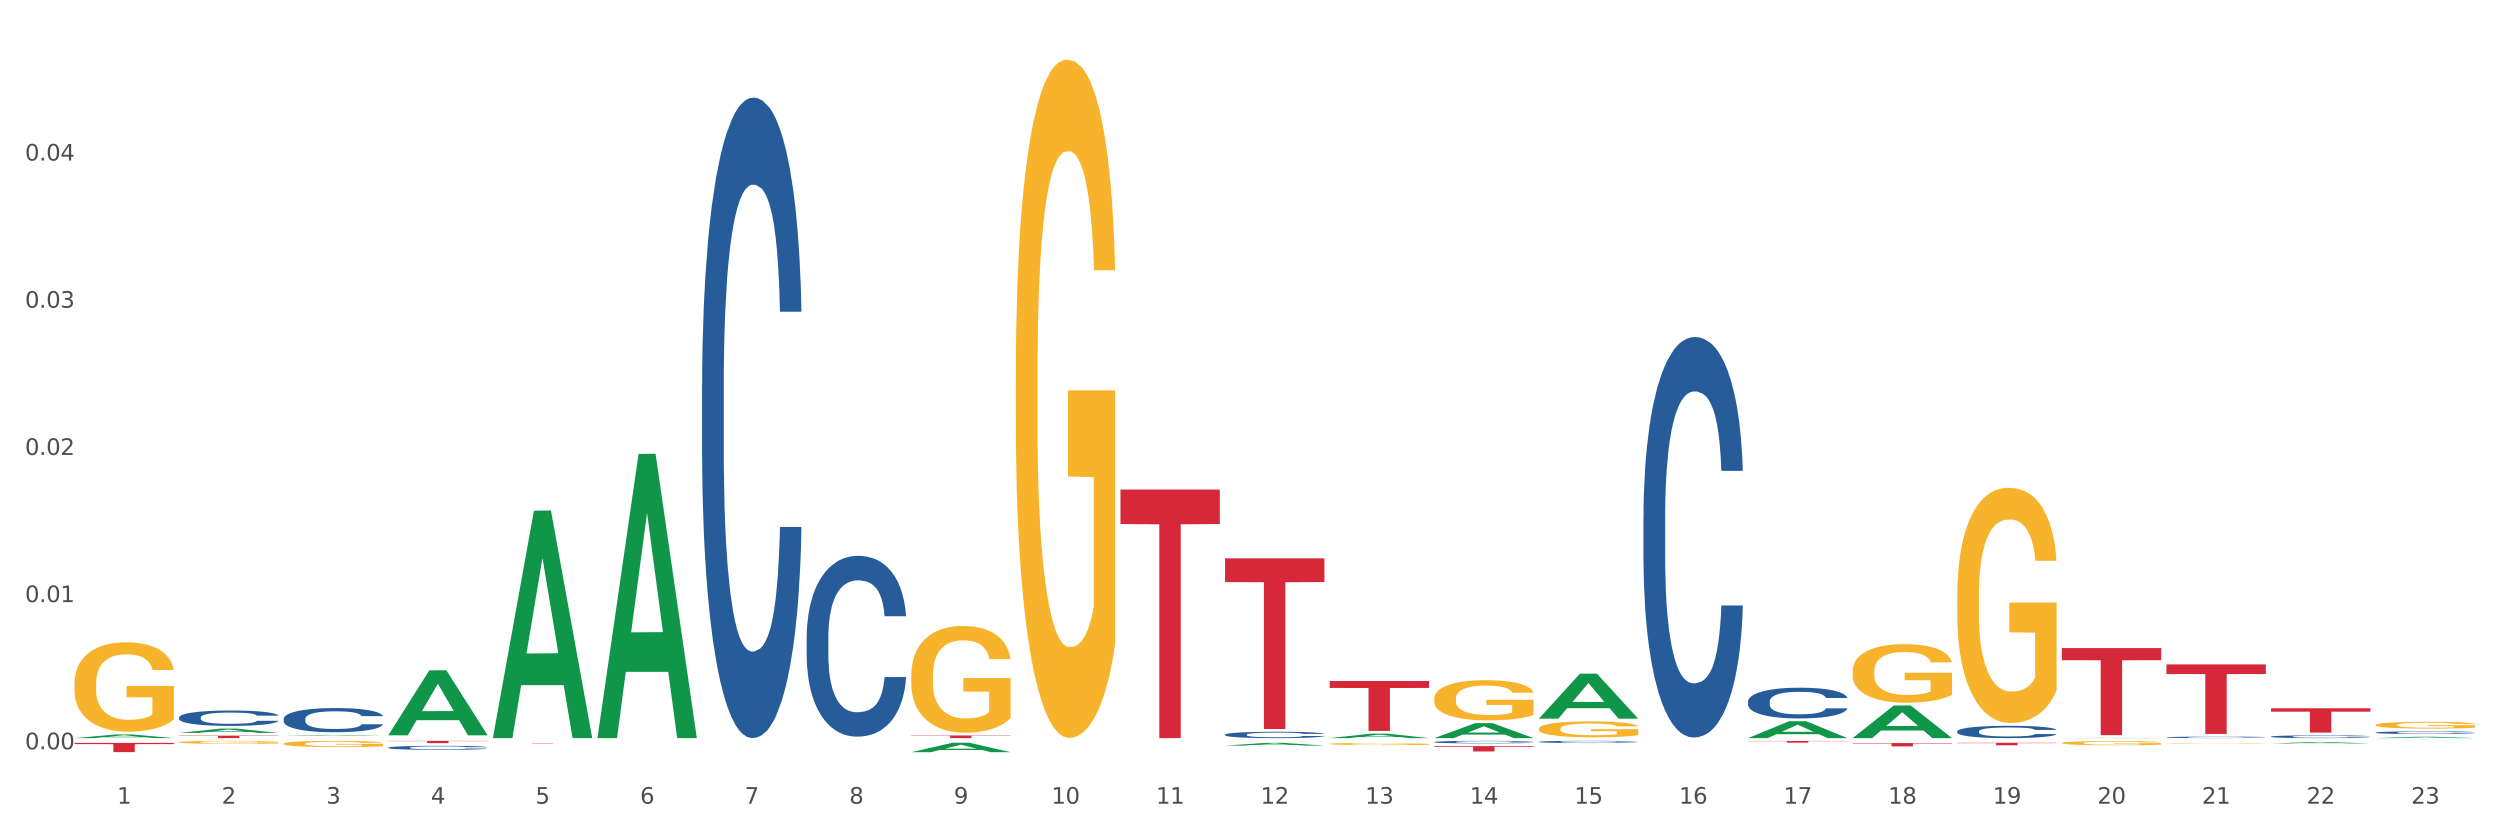
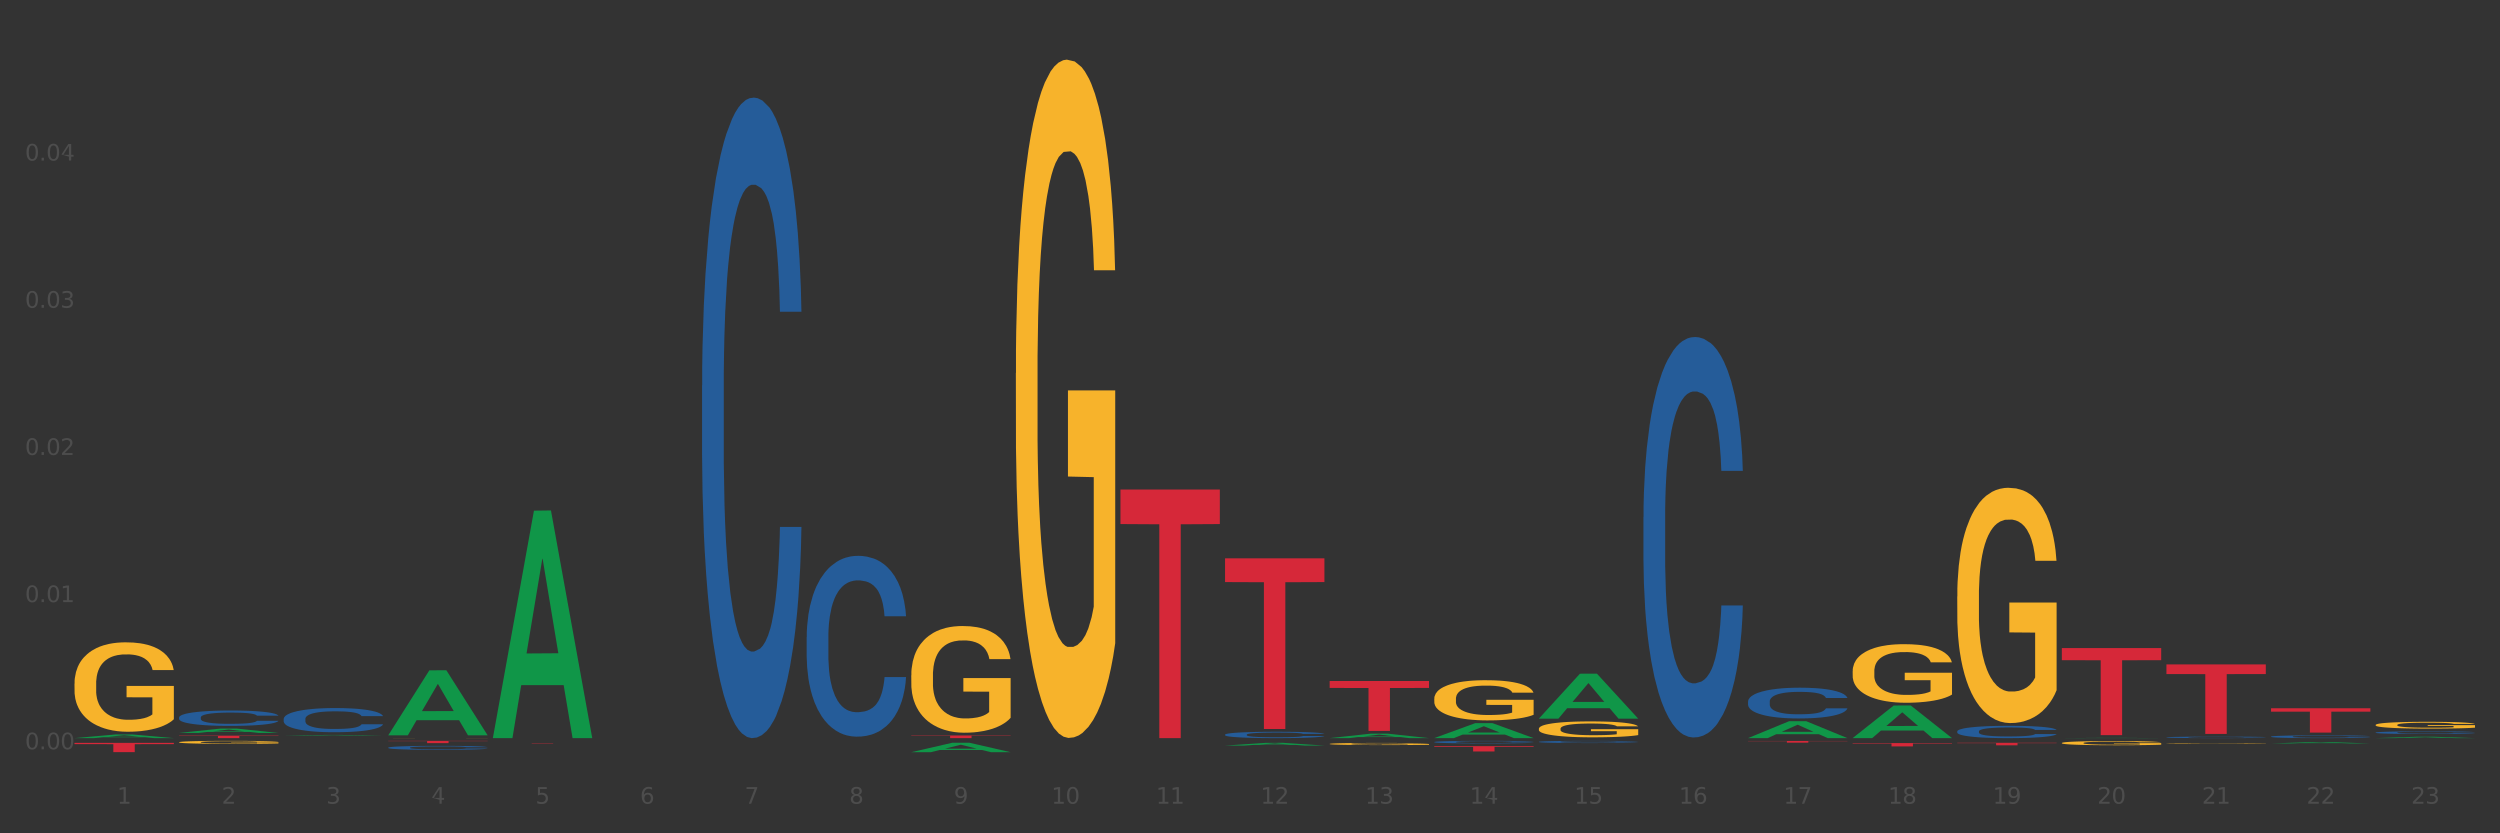
<svg xmlns="http://www.w3.org/2000/svg" xmlns:xlink="http://www.w3.org/1999/xlink" width="1080pt" height="360pt" viewBox="0 0 1080 360" version="1.1">
  <rect x="0" y="0" width="1080" height="360" fill="#333333" stroke="none" />
  <defs>
    <style type="text/css">*{stroke-linejoin: round; stroke-linecap: butt}</style>
  </defs>
  <g id="figure_1">
    <g id="patch_1">
-       <path d="M 0 360  L 1080 360  L 1080 0  L 0 0  z " style="fill: #ffffff; stroke: #ffffff; stroke-linejoin: miter" />
-     </g>
+       </g>
    <g id="axes_1">
      <g id="matplotlib.axis_1">
        <g id="xtick_1">
          <g id="text_1">
            <g style="fill: #4d4d4d" transform="translate(50.584 347.204) scale(0.096 -0.096)">
              <defs>
                <path id="DejaVuSans-31" d="M 794 531  L 1825 531  L 1825 4091  L 703 3866  L 703 4441  L 1819 4666  L 2450 4666  L 2450 531  L 3481 531  L 3481 0  L 794 0  L 794 531  z " transform="scale(0.016)" />
              </defs>
              <use xlink:href="#DejaVuSans-31" />
            </g>
          </g>
        </g>
        <g id="xtick_2">
          <g id="text_2">
            <g style="fill: #4d4d4d" transform="translate(95.771 347.204) scale(0.096 -0.096)">
              <defs>
                <path id="DejaVuSans-32" d="M 1228 531  L 3431 531  L 3431 0  L 469 0  L 469 531  Q 828 903 1448 1529  Q 2069 2156 2228 2338  Q 2531 2678 2651 2914  Q 2772 3150 2772 3378  Q 2772 3750 2511 3984  Q 2250 4219 1831 4219  Q 1534 4219 1204 4116  Q 875 4013 500 3803  L 500 4441  Q 881 4594 1212 4672  Q 1544 4750 1819 4750  Q 2544 4750 2975 4387  Q 3406 4025 3406 3419  Q 3406 3131 3298 2873  Q 3191 2616 2906 2266  Q 2828 2175 2409 1742  Q 1991 1309 1228 531  z " transform="scale(0.016)" />
              </defs>
              <use xlink:href="#DejaVuSans-32" />
            </g>
          </g>
        </g>
        <g id="xtick_3">
          <g id="text_3">
            <g style="fill: #4d4d4d" transform="translate(140.957 347.204) scale(0.096 -0.096)">
              <defs>
                <path id="DejaVuSans-33" d="M 2597 2516  Q 3050 2419 3304 2112  Q 3559 1806 3559 1356  Q 3559 666 3084 287  Q 2609 -91 1734 -91  Q 1441 -91 1130 -33  Q 819 25 488 141  L 488 750  Q 750 597 1062 519  Q 1375 441 1716 441  Q 2309 441 2620 675  Q 2931 909 2931 1356  Q 2931 1769 2642 2001  Q 2353 2234 1838 2234  L 1294 2234  L 1294 2753  L 1863 2753  Q 2328 2753 2575 2939  Q 2822 3125 2822 3475  Q 2822 3834 2567 4026  Q 2313 4219 1838 4219  Q 1578 4219 1281 4162  Q 984 4106 628 3988  L 628 4550  Q 988 4650 1302 4700  Q 1616 4750 1894 4750  Q 2613 4750 3031 4423  Q 3450 4097 3450 3541  Q 3450 3153 3228 2886  Q 3006 2619 2597 2516  z " transform="scale(0.016)" />
              </defs>
              <use xlink:href="#DejaVuSans-33" />
            </g>
          </g>
        </g>
        <g id="xtick_4">
          <g id="text_4">
            <g style="fill: #4d4d4d" transform="translate(186.143 347.204) scale(0.096 -0.096)">
              <defs>
-                 <path id="DejaVuSans-34" d="M 2419 4116  L 825 1625  L 2419 1625  L 2419 4116  z M 2253 4666  L 3047 4666  L 3047 1625  L 3713 1625  L 3713 1100  L 3047 1100  L 3047 0  L 2419 0  L 2419 1100  L 313 1100  L 313 1709  L 2253 4666  z " transform="scale(0.016)" />
+                 <path id="DejaVuSans-34" d="M 2419 4116  L 825 1625  L 2419 1625  L 2419 4116  z M 2253 4666  L 3047 4666  L 3047 1625  L 3713 1625  L 3713 1100  L 3047 1100  L 3047 0  L 2419 0  L 2419 1100  L 313 1709  L 2253 4666  z " transform="scale(0.016)" />
              </defs>
              <use xlink:href="#DejaVuSans-34" />
            </g>
          </g>
        </g>
        <g id="xtick_5">
          <g id="text_5">
            <g style="fill: #4d4d4d" transform="translate(231.33 347.204) scale(0.096 -0.096)">
              <defs>
                <path id="DejaVuSans-35" d="M 691 4666  L 3169 4666  L 3169 4134  L 1269 4134  L 1269 2991  Q 1406 3038 1543 3061  Q 1681 3084 1819 3084  Q 2600 3084 3056 2656  Q 3513 2228 3513 1497  Q 3513 744 3044 326  Q 2575 -91 1722 -91  Q 1428 -91 1123 -41  Q 819 9 494 109  L 494 744  Q 775 591 1075 516  Q 1375 441 1709 441  Q 2250 441 2565 725  Q 2881 1009 2881 1497  Q 2881 1984 2565 2268  Q 2250 2553 1709 2553  Q 1456 2553 1204 2497  Q 953 2441 691 2322  L 691 4666  z " transform="scale(0.016)" />
              </defs>
              <use xlink:href="#DejaVuSans-35" />
            </g>
          </g>
        </g>
        <g id="xtick_6">
          <g id="text_6">
            <g style="fill: #4d4d4d" transform="translate(276.516 347.204) scale(0.096 -0.096)">
              <defs>
                <path id="DejaVuSans-36" d="M 2113 2584  Q 1688 2584 1439 2293  Q 1191 2003 1191 1497  Q 1191 994 1439 701  Q 1688 409 2113 409  Q 2538 409 2786 701  Q 3034 994 3034 1497  Q 3034 2003 2786 2293  Q 2538 2584 2113 2584  z M 3366 4563  L 3366 3988  Q 3128 4100 2886 4159  Q 2644 4219 2406 4219  Q 1781 4219 1451 3797  Q 1122 3375 1075 2522  Q 1259 2794 1537 2939  Q 1816 3084 2150 3084  Q 2853 3084 3261 2657  Q 3669 2231 3669 1497  Q 3669 778 3244 343  Q 2819 -91 2113 -91  Q 1303 -91 875 529  Q 447 1150 447 2328  Q 447 3434 972 4092  Q 1497 4750 2381 4750  Q 2619 4750 2861 4703  Q 3103 4656 3366 4563  z " transform="scale(0.016)" />
              </defs>
              <use xlink:href="#DejaVuSans-36" />
            </g>
          </g>
        </g>
        <g id="xtick_7">
          <g id="text_7">
            <g style="fill: #4d4d4d" transform="translate(321.702 347.204) scale(0.096 -0.096)">
              <defs>
                <path id="DejaVuSans-37" d="M 525 4666  L 3525 4666  L 3525 4397  L 1831 0  L 1172 0  L 2766 4134  L 525 4134  L 525 4666  z " transform="scale(0.016)" />
              </defs>
              <use xlink:href="#DejaVuSans-37" />
            </g>
          </g>
        </g>
        <g id="xtick_8">
          <g id="text_8">
            <g style="fill: #4d4d4d" transform="translate(366.888 347.204) scale(0.096 -0.096)">
              <defs>
                <path id="DejaVuSans-38" d="M 2034 2216  Q 1584 2216 1326 1975  Q 1069 1734 1069 1313  Q 1069 891 1326 650  Q 1584 409 2034 409  Q 2484 409 2743 651  Q 3003 894 3003 1313  Q 3003 1734 2745 1975  Q 2488 2216 2034 2216  z M 1403 2484  Q 997 2584 770 2862  Q 544 3141 544 3541  Q 544 4100 942 4425  Q 1341 4750 2034 4750  Q 2731 4750 3128 4425  Q 3525 4100 3525 3541  Q 3525 3141 3298 2862  Q 3072 2584 2669 2484  Q 3125 2378 3379 2068  Q 3634 1759 3634 1313  Q 3634 634 3220 271  Q 2806 -91 2034 -91  Q 1263 -91 848 271  Q 434 634 434 1313  Q 434 1759 690 2068  Q 947 2378 1403 2484  z M 1172 3481  Q 1172 3119 1398 2916  Q 1625 2713 2034 2713  Q 2441 2713 2670 2916  Q 2900 3119 2900 3481  Q 2900 3844 2670 4047  Q 2441 4250 2034 4250  Q 1625 4250 1398 4047  Q 1172 3844 1172 3481  z " transform="scale(0.016)" />
              </defs>
              <use xlink:href="#DejaVuSans-38" />
            </g>
          </g>
        </g>
        <g id="xtick_9">
          <g id="text_9">
            <g style="fill: #4d4d4d" transform="translate(412.075 347.204) scale(0.096 -0.096)">
              <defs>
                <path id="DejaVuSans-39" d="M 703 97  L 703 672  Q 941 559 1184 500  Q 1428 441 1663 441  Q 2288 441 2617 861  Q 2947 1281 2994 2138  Q 2813 1869 2534 1725  Q 2256 1581 1919 1581  Q 1219 1581 811 2004  Q 403 2428 403 3163  Q 403 3881 828 4315  Q 1253 4750 1959 4750  Q 2769 4750 3195 4129  Q 3622 3509 3622 2328  Q 3622 1225 3098 567  Q 2575 -91 1691 -91  Q 1453 -91 1209 -44  Q 966 3 703 97  z M 1959 2075  Q 2384 2075 2632 2365  Q 2881 2656 2881 3163  Q 2881 3666 2632 3958  Q 2384 4250 1959 4250  Q 1534 4250 1286 3958  Q 1038 3666 1038 3163  Q 1038 2656 1286 2365  Q 1534 2075 1959 2075  z " transform="scale(0.016)" />
              </defs>
              <use xlink:href="#DejaVuSans-39" />
            </g>
          </g>
        </g>
        <g id="xtick_10">
          <g id="text_10">
            <g style="fill: #4d4d4d" transform="translate(454.207 347.204) scale(0.096 -0.096)">
              <defs>
                <path id="DejaVuSans-30" d="M 2034 4250  Q 1547 4250 1301 3770  Q 1056 3291 1056 2328  Q 1056 1369 1301 889  Q 1547 409 2034 409  Q 2525 409 2770 889  Q 3016 1369 3016 2328  Q 3016 3291 2770 3770  Q 2525 4250 2034 4250  z M 2034 4750  Q 2819 4750 3233 4129  Q 3647 3509 3647 2328  Q 3647 1150 3233 529  Q 2819 -91 2034 -91  Q 1250 -91 836 529  Q 422 1150 422 2328  Q 422 3509 836 4129  Q 1250 4750 2034 4750  z " transform="scale(0.016)" />
              </defs>
              <use xlink:href="#DejaVuSans-31" />
              <use xlink:href="#DejaVuSans-30" transform="translate(63.623 0)" />
            </g>
          </g>
        </g>
        <g id="xtick_11">
          <g id="text_11">
            <g style="fill: #4d4d4d" transform="translate(499.393 347.204) scale(0.096 -0.096)">
              <use xlink:href="#DejaVuSans-31" />
              <use xlink:href="#DejaVuSans-31" transform="translate(63.623 0)" />
            </g>
          </g>
        </g>
        <g id="xtick_12">
          <g id="text_12">
            <g style="fill: #4d4d4d" transform="translate(544.58 347.204) scale(0.096 -0.096)">
              <use xlink:href="#DejaVuSans-31" />
              <use xlink:href="#DejaVuSans-32" transform="translate(63.623 0)" />
            </g>
          </g>
        </g>
        <g id="xtick_13">
          <g id="text_13">
            <g style="fill: #4d4d4d" transform="translate(589.766 347.204) scale(0.096 -0.096)">
              <use xlink:href="#DejaVuSans-31" />
              <use xlink:href="#DejaVuSans-33" transform="translate(63.623 0)" />
            </g>
          </g>
        </g>
        <g id="xtick_14">
          <g id="text_14">
            <g style="fill: #4d4d4d" transform="translate(634.952 347.204) scale(0.096 -0.096)">
              <use xlink:href="#DejaVuSans-31" />
              <use xlink:href="#DejaVuSans-34" transform="translate(63.623 0)" />
            </g>
          </g>
        </g>
        <g id="xtick_15">
          <g id="text_15">
            <g style="fill: #4d4d4d" transform="translate(680.138 347.204) scale(0.096 -0.096)">
              <use xlink:href="#DejaVuSans-31" />
              <use xlink:href="#DejaVuSans-35" transform="translate(63.623 0)" />
            </g>
          </g>
        </g>
        <g id="xtick_16">
          <g id="text_16">
            <g style="fill: #4d4d4d" transform="translate(725.325 347.204) scale(0.096 -0.096)">
              <use xlink:href="#DejaVuSans-31" />
              <use xlink:href="#DejaVuSans-36" transform="translate(63.623 0)" />
            </g>
          </g>
        </g>
        <g id="xtick_17">
          <g id="text_17">
            <g style="fill: #4d4d4d" transform="translate(770.511 347.204) scale(0.096 -0.096)">
              <use xlink:href="#DejaVuSans-31" />
              <use xlink:href="#DejaVuSans-37" transform="translate(63.623 0)" />
            </g>
          </g>
        </g>
        <g id="xtick_18">
          <g id="text_18">
            <g style="fill: #4d4d4d" transform="translate(815.697 347.204) scale(0.096 -0.096)">
              <use xlink:href="#DejaVuSans-31" />
              <use xlink:href="#DejaVuSans-38" transform="translate(63.623 0)" />
            </g>
          </g>
        </g>
        <g id="xtick_19">
          <g id="text_19">
            <g style="fill: #4d4d4d" transform="translate(860.883 347.204) scale(0.096 -0.096)">
              <use xlink:href="#DejaVuSans-31" />
              <use xlink:href="#DejaVuSans-39" transform="translate(63.623 0)" />
            </g>
          </g>
        </g>
        <g id="xtick_20">
          <g id="text_20">
            <g style="fill: #4d4d4d" transform="translate(906.07 347.204) scale(0.096 -0.096)">
              <use xlink:href="#DejaVuSans-32" />
              <use xlink:href="#DejaVuSans-30" transform="translate(63.623 0)" />
            </g>
          </g>
        </g>
        <g id="xtick_21">
          <g id="text_21">
            <g style="fill: #4d4d4d" transform="translate(951.256 347.204) scale(0.096 -0.096)">
              <use xlink:href="#DejaVuSans-32" />
              <use xlink:href="#DejaVuSans-31" transform="translate(63.623 0)" />
            </g>
          </g>
        </g>
        <g id="xtick_22">
          <g id="text_22">
            <g style="fill: #4d4d4d" transform="translate(996.442 347.204) scale(0.096 -0.096)">
              <use xlink:href="#DejaVuSans-32" />
              <use xlink:href="#DejaVuSans-32" transform="translate(63.623 0)" />
            </g>
          </g>
        </g>
        <g id="xtick_23">
          <g id="text_23">
            <g style="fill: #4d4d4d" transform="translate(1041.629 347.204) scale(0.096 -0.096)">
              <use xlink:href="#DejaVuSans-32" />
              <use xlink:href="#DejaVuSans-33" transform="translate(63.623 0)" />
            </g>
          </g>
        </g>
        <g id="xtick_24" />
        <g id="xtick_25" />
        <g id="xtick_26" />
        <g id="xtick_27" />
        <g id="xtick_28" />
        <g id="xtick_29" />
        <g id="xtick_30" />
        <g id="xtick_31" />
        <g id="xtick_32" />
        <g id="xtick_33" />
        <g id="xtick_34" />
        <g id="xtick_35" />
        <g id="xtick_36" />
        <g id="xtick_37" />
        <g id="xtick_38" />
        <g id="xtick_39" />
        <g id="xtick_40" />
        <g id="xtick_41" />
        <g id="xtick_42" />
        <g id="xtick_43" />
        <g id="xtick_44" />
        <g id="xtick_45" />
      </g>
      <g id="matplotlib.axis_2">
        <g id="ytick_1">
          <g id="text_24">
            <g style="fill: #4d4d4d" transform="translate(10.8 323.694) scale(0.096 -0.096)">
              <defs>
                <path id="DejaVuSans-2e" d="M 684 794  L 1344 794  L 1344 0  L 684 0  L 684 794  z " transform="scale(0.016)" />
              </defs>
              <use xlink:href="#DejaVuSans-30" />
              <use xlink:href="#DejaVuSans-2e" transform="translate(63.623 0)" />
              <use xlink:href="#DejaVuSans-30" transform="translate(95.41 0)" />
              <use xlink:href="#DejaVuSans-30" transform="translate(159.033 0)" />
            </g>
          </g>
        </g>
        <g id="ytick_2">
          <g id="text_25">
            <g style="fill: #4d4d4d" transform="translate(10.8 260.111) scale(0.096 -0.096)">
              <use xlink:href="#DejaVuSans-30" />
              <use xlink:href="#DejaVuSans-2e" transform="translate(63.623 0)" />
              <use xlink:href="#DejaVuSans-30" transform="translate(95.41 0)" />
              <use xlink:href="#DejaVuSans-31" transform="translate(159.033 0)" />
            </g>
          </g>
        </g>
        <g id="ytick_3">
          <g id="text_26">
            <g style="fill: #4d4d4d" transform="translate(10.8 196.529) scale(0.096 -0.096)">
              <use xlink:href="#DejaVuSans-30" />
              <use xlink:href="#DejaVuSans-2e" transform="translate(63.623 0)" />
              <use xlink:href="#DejaVuSans-30" transform="translate(95.41 0)" />
              <use xlink:href="#DejaVuSans-32" transform="translate(159.033 0)" />
            </g>
          </g>
        </g>
        <g id="ytick_4">
          <g id="text_27">
            <g style="fill: #4d4d4d" transform="translate(10.8 132.946) scale(0.096 -0.096)">
              <use xlink:href="#DejaVuSans-30" />
              <use xlink:href="#DejaVuSans-2e" transform="translate(63.623 0)" />
              <use xlink:href="#DejaVuSans-30" transform="translate(95.41 0)" />
              <use xlink:href="#DejaVuSans-33" transform="translate(159.033 0)" />
            </g>
          </g>
        </g>
        <g id="ytick_5">
          <g id="text_28">
            <g style="fill: #4d4d4d" transform="translate(10.8 69.364) scale(0.096 -0.096)">
              <use xlink:href="#DejaVuSans-30" />
              <use xlink:href="#DejaVuSans-2e" transform="translate(63.623 0)" />
              <use xlink:href="#DejaVuSans-30" transform="translate(95.41 0)" />
              <use xlink:href="#DejaVuSans-34" transform="translate(159.033 0)" />
            </g>
          </g>
        </g>
        <g id="ytick_6" />
        <g id="ytick_7" />
        <g id="ytick_8" />
        <g id="ytick_9" />
        <g id="ytick_10" />
      </g>
      <g id="PolyCollection_1">
        <path d="M 32.175 318.866  L 32.219 318.865  L 49.921 317.291  L 57.267 317.29  L 75.102 318.869  L 66.605 318.869  L 62.755 318.501  L 44.478 318.501  L 44.345 318.507  L 40.628 318.869  L 32.175 318.869  L 32.175 318.866  L 46.779 318.282  L 60.454 318.28  L 53.683 317.627  L 53.594 317.624  L 53.506 317.628  L 46.735 318.28  L 46.779 318.282  L 32.175 318.866  z " clip-path="url(#p1c19bd4e79)" style="fill: #109648" />
        <path d="M 77.361 316.627  L 77.406 316.626  L 95.107 314.765  L 102.454 314.763  L 120.288 316.631  L 111.791 316.631  L 107.941 316.196  L 89.664 316.196  L 89.531 316.203  L 85.814 316.631  L 77.361 316.631  L 77.361 316.627  L 91.965 315.936  L 105.64 315.935  L 98.869 315.161  L 98.781 315.158  L 98.692 315.163  L 91.921 315.935  L 91.965 315.936  L 77.361 316.627  z " clip-path="url(#p1c19bd4e79)" style="fill: #109648" />
        <path d="M 484.038 211.47  L 526.965 211.47  L 526.965 226.395  L 510.079 226.496  L 510.079 318.869  L 500.822 318.869  L 500.822 226.496  L 484.038 226.395  L 484.038 211.571  L 484.038 211.47  z " clip-path="url(#p1c19bd4e79)" style="fill: #d62839" />
        <path d="M 529.224 241.208  L 572.151 241.208  L 572.151 251.454  L 555.265 251.524  L 555.265 314.94  L 546.008 314.94  L 546.008 251.524  L 529.224 251.454  L 529.224 241.277  L 529.224 241.208  z " clip-path="url(#p1c19bd4e79)" style="fill: #d62839" />
        <path d="M 574.41 294.196  L 617.337 294.196  L 617.337 297.194  L 600.451 297.214  L 600.451 315.764  L 591.195 315.764  L 591.195 297.214  L 574.41 297.194  L 574.41 294.217  L 574.41 294.196  z " clip-path="url(#p1c19bd4e79)" style="fill: #d62839" />
        <path d="M 619.597 322.33  L 662.524 322.33  L 662.524 322.649  L 645.638 322.651  L 645.638 324.626  L 636.381 324.626  L 636.381 322.651  L 619.597 322.649  L 619.597 322.332  L 619.597 322.33  z " clip-path="url(#p1c19bd4e79)" style="fill: #d62839" />
        <path d="M 755.155 320.093  L 798.082 320.093  L 798.082 320.196  L 781.196 320.197  L 781.196 320.833  L 771.94 320.833  L 771.94 320.197  L 755.155 320.196  L 755.155 320.094  L 755.155 320.093  z " clip-path="url(#p1c19bd4e79)" style="fill: #d62839" />
        <path d="M 800.342 321.018  L 843.269 321.018  L 843.269 321.218  L 826.383 321.219  L 826.383 322.457  L 817.126 322.457  L 817.126 321.219  L 800.342 321.218  L 800.342 321.019  L 800.342 321.018  z " clip-path="url(#p1c19bd4e79)" style="fill: #d62839" />
        <path d="M 845.528 320.89  L 888.455 320.89  L 888.455 321.041  L 871.569 321.042  L 871.569 321.976  L 862.312 321.976  L 862.312 321.042  L 845.528 321.041  L 845.528 320.891  L 845.528 320.89  z " clip-path="url(#p1c19bd4e79)" style="fill: #d62839" />
        <path d="M 890.714 279.974  L 933.641 279.974  L 933.641 285.199  L 916.755 285.235  L 916.755 317.577  L 907.498 317.577  L 907.498 285.235  L 890.714 285.199  L 890.714 280.009  L 890.714 279.974  z " clip-path="url(#p1c19bd4e79)" style="fill: #d62839" />
        <path d="M 935.9 287.015  L 978.827 287.015  L 978.827 291.189  L 961.941 291.217  L 961.941 317.049  L 952.685 317.049  L 952.685 291.217  L 935.9 291.189  L 935.9 287.043  L 935.9 287.015  z " clip-path="url(#p1c19bd4e79)" style="fill: #d62839" />
        <path d="M 981.087 305.967  L 1024.014 305.967  L 1024.014 307.429  L 1007.128 307.439  L 1007.128 316.49  L 997.871 316.49  L 997.871 307.439  L 981.087 307.429  L 981.087 305.976  L 981.087 305.967  z " clip-path="url(#p1c19bd4e79)" style="fill: #d62839" />
        <path d="M 393.665 317.71  L 436.592 317.71  L 436.592 317.871  L 419.706 317.873  L 419.706 318.869  L 410.449 318.869  L 410.449 317.873  L 393.665 317.871  L 393.665 317.712  L 393.665 317.71  z " clip-path="url(#p1c19bd4e79)" style="fill: #d62839" />
        <path d="M 212.92 320.992  L 255.847 320.992  L 255.847 321.015  L 238.961 321.016  L 238.961 321.161  L 229.704 321.161  L 229.704 321.016  L 212.92 321.015  L 212.92 320.992  L 212.92 320.992  z " clip-path="url(#p1c19bd4e79)" style="fill: #d62839" />
        <path d="M 167.734 320.046  L 210.661 320.046  L 210.661 320.182  L 193.775 320.183  L 193.775 321.025  L 184.518 321.025  L 184.518 320.183  L 167.734 320.182  L 167.734 320.047  L 167.734 320.046  z " clip-path="url(#p1c19bd4e79)" style="fill: #d62839" />
        <path d="M 709.969 223.323  L 710.02 223.165  L 710.02 218.741  L 710.172 212.737  L 710.73 201.678  L 711.441 193.304  L 712.658 183.509  L 713.318 179.401  L 714.181 174.819  L 715.957 167.393  L 717.986 161.074  L 719.407 157.598  L 720.473 155.386  L 722.857 151.436  L 724.227 149.698  L 725.648 148.276  L 726.866 147.328  L 728.896 146.222  L 730.519 145.748  L 732.397 145.59  L 733.97 145.748  L 736.05 146.38  L 739.095 148.276  L 740.262 149.382  L 741.835 151.278  L 743.458 153.806  L 744.778 156.334  L 746.3 159.968  L 747.873 164.708  L 749.395 170.711  L 750.461 176.241  L 751.323 182.087  L 752.084 189.197  L 752.642 196.938  L 752.896 203.416  L 743.61 203.416  L 743.357 197.57  L 742.849 191.25  L 742.342 186.985  L 741.784 183.509  L 740.921 179.559  L 740.16 177.031  L 738.892 174.029  L 737.724 172.133  L 736.76 171.027  L 735.593 170.079  L 733.107 169.131  L 731.331 169.131  L 730.215 169.447  L 728.845 170.237  L 727.678 171.343  L 726.308 173.239  L 725.242 175.293  L 724.177 177.979  L 723.568 179.875  L 722.654 183.351  L 722.045 186.195  L 721.234 191.092  L 720.777 194.568  L 719.965 203.574  L 719.61 210.21  L 719.458 214.791  L 719.356 219.847  L 719.356 244.494  L 719.661 255.554  L 719.914 260.293  L 720.32 265.665  L 721.081 272.617  L 722.198 279.411  L 723.365 284.308  L 724.329 287.31  L 725.242 289.522  L 726.156 291.26  L 727.272 292.84  L 728.185 293.788  L 729.555 294.736  L 731.179 295.21  L 732.447 295.21  L 735.035 294.42  L 736.202 293.63  L 737.319 292.524  L 738.536 290.786  L 739.5 288.89  L 740.059 287.468  L 740.972 284.466  L 741.682 281.306  L 742.291 277.673  L 742.697 274.513  L 743.154 269.773  L 743.509 264.401  L 743.61 261.557  L 752.896 261.557  L 752.693 267.245  L 752.338 272.775  L 751.628 280.2  L 751.069 284.466  L 750.207 289.68  L 749.293 294.104  L 748.025 299.002  L 746.858 302.635  L 745.64 305.795  L 744.321 308.639  L 741.936 312.589  L 741.073 313.695  L 739.247 315.591  L 737.826 316.697  L 735.746 317.803  L 733.614 318.435  L 731.382 318.593  L 729.403 318.277  L 727.221 317.329  L 725.851 316.381  L 724.329 314.959  L 722.553 312.747  L 720.878 310.061  L 719.305 306.901  L 717.834 303.267  L 716.464 299.16  L 714.688 292.366  L 713.369 285.73  L 712.405 279.568  L 711.745 274.355  L 711.085 267.719  L 710.73 263.137  L 710.172 252.078  L 709.969 241.808  L 709.969 223.323  z " clip-path="url(#p1c19bd4e79)" style="fill: #255c99" />
        <path d="M 935.9 318.515  L 935.951 318.515  L 935.951 318.498  L 936.103 318.476  L 936.662 318.435  L 937.372 318.404  L 938.59 318.367  L 939.249 318.352  L 940.112 318.335  L 941.888 318.307  L 943.918 318.284  L 945.338 318.271  L 946.404 318.263  L 948.789 318.248  L 950.159 318.242  L 951.579 318.236  L 952.797 318.233  L 954.827 318.229  L 956.451 318.227  L 958.328 318.226  L 959.901 318.227  L 961.981 318.229  L 965.026 318.236  L 966.193 318.24  L 967.766 318.247  L 969.39 318.257  L 970.709 318.266  L 972.231 318.28  L 973.804 318.297  L 975.326 318.32  L 976.392 318.34  L 977.254 318.362  L 978.016 318.388  L 978.574 318.417  L 978.827 318.441  L 969.542 318.441  L 969.288 318.419  L 968.781 318.396  L 968.273 318.38  L 967.715 318.367  L 966.853 318.353  L 966.091 318.343  L 964.823 318.332  L 963.656 318.325  L 962.692 318.321  L 961.525 318.317  L 959.038 318.314  L 957.262 318.314  L 956.146 318.315  L 954.776 318.318  L 953.609 318.322  L 952.239 318.329  L 951.174 318.337  L 950.108 318.347  L 949.499 318.354  L 948.586 318.367  L 947.977 318.377  L 947.165 318.395  L 946.708 318.408  L 945.896 318.442  L 945.541 318.466  L 945.389 318.483  L 945.288 318.502  L 945.288 318.594  L 945.592 318.635  L 945.846 318.653  L 946.252 318.673  L 947.013 318.698  L 948.129 318.724  L 949.296 318.742  L 950.26 318.753  L 951.174 318.761  L 952.087 318.768  L 953.203 318.773  L 954.117 318.777  L 955.487 318.781  L 957.11 318.782  L 958.379 318.782  L 960.967 318.779  L 962.134 318.776  L 963.25 318.772  L 964.468 318.766  L 965.432 318.759  L 965.99 318.754  L 966.903 318.742  L 967.614 318.731  L 968.223 318.717  L 968.628 318.705  L 969.085 318.688  L 969.44 318.668  L 969.542 318.657  L 978.827 318.657  L 978.624 318.678  L 978.269 318.699  L 977.559 318.727  L 977.001 318.742  L 976.138 318.762  L 975.225 318.778  L 973.956 318.796  L 972.789 318.81  L 971.571 318.822  L 970.252 318.832  L 967.867 318.847  L 967.005 318.851  L 965.178 318.858  L 963.757 318.862  L 961.677 318.866  L 959.546 318.869  L 957.313 318.869  L 955.334 318.868  L 953.152 318.864  L 951.782 318.861  L 950.26 318.856  L 948.484 318.847  L 946.81 318.837  L 945.237 318.826  L 943.765 318.812  L 942.395 318.797  L 940.619 318.772  L 939.3 318.747  L 938.336 318.724  L 937.676 318.705  L 937.017 318.68  L 936.662 318.663  L 936.103 318.622  L 935.9 318.584  L 935.9 318.515  z " clip-path="url(#p1c19bd4e79)" style="fill: #255c99" />
        <path d="M 981.087 318.207  L 981.138 318.206  L 981.138 318.175  L 981.29 318.134  L 981.848 318.057  L 982.558 317.998  L 983.776 317.93  L 984.436 317.902  L 985.298 317.87  L 987.074 317.818  L 989.104 317.774  L 990.525 317.75  L 991.59 317.735  L 993.975 317.707  L 995.345 317.695  L 996.766 317.686  L 997.984 317.679  L 1000.013 317.671  L 1001.637 317.668  L 1003.514 317.667  L 1005.087 317.668  L 1007.168 317.672  L 1010.212 317.686  L 1011.379 317.693  L 1012.952 317.706  L 1014.576 317.724  L 1015.895 317.742  L 1017.417 317.767  L 1018.99 317.8  L 1020.513 317.841  L 1021.578 317.88  L 1022.441 317.921  L 1023.202 317.97  L 1023.76 318.024  L 1024.014 318.069  L 1014.728 318.069  L 1014.474 318.028  L 1013.967 317.984  L 1013.46 317.955  L 1012.901 317.93  L 1012.039 317.903  L 1011.278 317.885  L 1010.009 317.865  L 1008.842 317.851  L 1007.878 317.844  L 1006.711 317.837  L 1004.225 317.83  L 1002.449 317.83  L 1001.332 317.833  L 999.962 317.838  L 998.795 317.846  L 997.425 317.859  L 996.36 317.873  L 995.294 317.892  L 994.685 317.905  L 993.772 317.929  L 993.163 317.949  L 992.351 317.983  L 991.895 318.007  L 991.083 318.07  L 990.728 318.116  L 990.575 318.148  L 990.474 318.183  L 990.474 318.354  L 990.778 318.431  L 991.032 318.464  L 991.438 318.501  L 992.199 318.55  L 993.315 318.597  L 994.482 318.631  L 995.446 318.652  L 996.36 318.667  L 997.273 318.679  L 998.389 318.69  L 999.303 318.697  L 1000.673 318.703  L 1002.297 318.707  L 1003.565 318.707  L 1006.153 318.701  L 1007.32 318.696  L 1008.436 318.688  L 1009.654 318.676  L 1010.618 318.663  L 1011.176 318.653  L 1012.09 318.632  L 1012.8 318.61  L 1013.409 318.585  L 1013.815 318.563  L 1014.271 318.53  L 1014.627 318.493  L 1014.728 318.473  L 1024.014 318.473  L 1023.811 318.512  L 1023.456 318.551  L 1022.745 318.602  L 1022.187 318.632  L 1021.324 318.668  L 1020.411 318.699  L 1019.143 318.733  L 1017.976 318.758  L 1016.758 318.78  L 1015.438 318.8  L 1013.054 318.827  L 1012.191 318.835  L 1010.364 318.848  L 1008.944 318.856  L 1006.863 318.864  L 1004.732 318.868  L 1002.5 318.869  L 1000.521 318.867  L 998.339 318.86  L 996.969 318.854  L 995.446 318.844  L 993.671 318.829  L 991.996 318.81  L 990.423 318.788  L 988.952 318.763  L 987.582 318.734  L 985.806 318.687  L 984.486 318.641  L 983.522 318.598  L 982.863 318.562  L 982.203 318.516  L 981.848 318.484  L 981.29 318.407  L 981.087 318.336  L 981.087 318.207  z " clip-path="url(#p1c19bd4e79)" style="fill: #255c99" />
        <path d="M 1026.273 316.458  L 1026.324 316.457  L 1026.324 316.428  L 1026.476 316.387  L 1027.034 316.313  L 1027.745 316.257  L 1028.962 316.192  L 1029.622 316.164  L 1030.485 316.134  L 1032.26 316.084  L 1034.29 316.042  L 1035.711 316.019  L 1036.776 316.004  L 1039.161 315.977  L 1040.531 315.966  L 1041.952 315.956  L 1043.17 315.95  L 1045.199 315.943  L 1046.823 315.939  L 1048.701 315.938  L 1050.274 315.939  L 1052.354 315.944  L 1055.398 315.956  L 1056.565 315.964  L 1058.138 315.976  L 1059.762 315.993  L 1061.081 316.01  L 1062.604 316.035  L 1064.177 316.066  L 1065.699 316.106  L 1066.764 316.143  L 1067.627 316.182  L 1068.388 316.23  L 1068.946 316.282  L 1069.2 316.325  L 1059.914 316.325  L 1059.661 316.286  L 1059.153 316.244  L 1058.646 316.215  L 1058.088 316.192  L 1057.225 316.166  L 1056.464 316.149  L 1055.195 316.129  L 1054.028 316.116  L 1053.064 316.108  L 1051.897 316.102  L 1049.411 316.096  L 1047.635 316.096  L 1046.519 316.098  L 1045.149 316.103  L 1043.982 316.111  L 1042.612 316.123  L 1041.546 316.137  L 1040.481 316.155  L 1039.872 316.168  L 1038.958 316.191  L 1038.349 316.21  L 1037.538 316.243  L 1037.081 316.266  L 1036.269 316.326  L 1035.914 316.371  L 1035.762 316.401  L 1035.66 316.435  L 1035.66 316.6  L 1035.965 316.674  L 1036.218 316.705  L 1036.624 316.741  L 1037.385 316.788  L 1038.502 316.833  L 1039.669 316.866  L 1040.633 316.886  L 1041.546 316.901  L 1042.459 316.912  L 1043.576 316.923  L 1044.489 316.929  L 1045.859 316.936  L 1047.483 316.939  L 1048.751 316.939  L 1051.339 316.934  L 1052.506 316.928  L 1053.622 316.921  L 1054.84 316.909  L 1055.804 316.897  L 1056.363 316.887  L 1057.276 316.867  L 1057.986 316.846  L 1058.595 316.822  L 1059.001 316.8  L 1059.458 316.769  L 1059.813 316.733  L 1059.914 316.714  L 1069.2 316.714  L 1068.997 316.752  L 1068.642 316.789  L 1067.931 316.839  L 1067.373 316.867  L 1066.511 316.902  L 1065.597 316.932  L 1064.329 316.964  L 1063.162 316.989  L 1061.944 317.01  L 1060.625 317.029  L 1058.24 317.055  L 1057.377 317.063  L 1055.551 317.075  L 1054.13 317.083  L 1052.05 317.09  L 1049.918 317.094  L 1047.686 317.095  L 1045.707 317.093  L 1043.525 317.087  L 1042.155 317.08  L 1040.633 317.071  L 1038.857 317.056  L 1037.182 317.038  L 1035.609 317.017  L 1034.138 316.993  L 1032.768 316.965  L 1030.992 316.92  L 1029.673 316.876  L 1028.709 316.834  L 1028.049 316.799  L 1027.389 316.755  L 1027.034 316.724  L 1026.476 316.65  L 1026.273 316.582  L 1026.273 316.458  z " clip-path="url(#p1c19bd4e79)" style="fill: #255c99" />
        <path d="M 77.361 320.643  L 77.412 320.642  L 77.412 320.599  L 77.513 320.563  L 78.02 320.474  L 78.78 320.401  L 79.338 320.362  L 79.895 320.33  L 80.554 320.299  L 81.365 320.266  L 82.835 320.217  L 83.747 320.192  L 84.862 320.167  L 86.889 320.129  L 88.359 320.108  L 89.88 320.09  L 92.363 320.069  L 93.985 320.059  L 95.708 320.052  L 97.786 320.048  L 99.357 320.046  L 102.803 320.05  L 105.743 320.06  L 107.162 320.069  L 108.986 320.083  L 109.949 320.092  L 111.52 320.111  L 113.142 320.136  L 114.257 320.157  L 115.93 320.197  L 117.197 320.237  L 118.362 320.287  L 118.971 320.321  L 119.427 320.353  L 119.832 320.389  L 120.238 320.447  L 111.115 320.447  L 110.76 320.406  L 110.203 320.367  L 109.392 320.329  L 108.682 320.306  L 107.466 320.276  L 106.351 320.257  L 105.185 320.243  L 103.766 320.231  L 102.651 320.225  L 101.08 320.221  L 97.989 320.222  L 95.911 320.231  L 94.492 320.243  L 93.579 320.254  L 92.768 320.266  L 91.856 320.282  L 90.792 320.307  L 90.032 320.329  L 89.271 320.357  L 88.663 320.386  L 88.106 320.419  L 87.65 320.454  L 87.295 320.491  L 86.991 320.535  L 86.737 320.61  L 86.737 320.771  L 86.839 320.808  L 87.092 320.856  L 87.396 320.893  L 87.903 320.936  L 88.359 320.966  L 89.221 321.008  L 90.184 321.043  L 90.944 321.066  L 91.704 321.085  L 93.022 321.111  L 94.492 321.132  L 95.759 321.145  L 97.482 321.157  L 98.647 321.161  L 99.661 321.164  L 102.144 321.164  L 103.918 321.16  L 105.895 321.152  L 107.415 321.141  L 108.682 321.128  L 110.101 321.107  L 111.014 321.087  L 111.014 320.841  L 99.864 320.84  L 99.864 320.676  L 120.288 320.676  L 120.288 321.157  L 119.427 321.181  L 118.464 321.204  L 117.45 321.224  L 115.93 321.249  L 114.105 321.272  L 112.483 321.289  L 110.76 321.303  L 108.733 321.316  L 106.098 321.327  L 104.476 321.332  L 102.448 321.336  L 100.066 321.337  L 97.989 321.335  L 95.961 321.329  L 93.833 321.318  L 91.755 321.303  L 90.184 321.287  L 88.612 321.269  L 86.94 321.244  L 85.622 321.22  L 84.609 321.199  L 83.494 321.172  L 82.277 321.137  L 81.365 321.105  L 80.554 321.072  L 79.693 321.029  L 79.084 320.993  L 78.476 320.947  L 78.121 320.913  L 77.716 320.86  L 77.412 320.785  L 77.361 320.643  z " clip-path="url(#p1c19bd4e79)" style="fill: #f7b32b" />
        <path d="M 32.175 295.335  L 32.226 295.299  L 32.226 294.03  L 32.327 292.936  L 32.834 290.29  L 33.594 288.103  L 34.152 286.939  L 34.709 285.986  L 35.368 285.034  L 36.179 284.046  L 37.649 282.6  L 38.561 281.859  L 39.676 281.083  L 41.703 279.954  L 43.173 279.319  L 44.693 278.79  L 47.177 278.155  L 48.798 277.873  L 50.522 277.661  L 52.6 277.52  L 54.171 277.485  L 57.617 277.591  L 60.556 277.908  L 61.976 278.155  L 63.8 278.578  L 64.763 278.861  L 66.334 279.425  L 67.956 280.166  L 69.071 280.801  L 70.743 282  L 72.01 283.2  L 73.176 284.681  L 73.784 285.704  L 74.24 286.657  L 74.646 287.75  L 75.051 289.479  L 65.929 289.479  L 65.574 288.244  L 65.016 287.08  L 64.206 285.951  L 63.496 285.246  L 62.28 284.364  L 61.165 283.799  L 59.999 283.376  L 58.58 283.023  L 57.465 282.847  L 55.894 282.706  L 52.802 282.741  L 50.724 283.023  L 49.305 283.376  L 48.393 283.693  L 47.582 284.046  L 46.67 284.54  L 45.606 285.281  L 44.845 285.951  L 44.085 286.798  L 43.477 287.644  L 42.919 288.632  L 42.463 289.69  L 42.109 290.784  L 41.804 292.125  L 41.551 294.347  L 41.551 299.18  L 41.652 300.273  L 41.906 301.72  L 42.21 302.813  L 42.717 304.119  L 43.173 305.001  L 44.034 306.271  L 44.997 307.329  L 45.758 307.999  L 46.518 308.564  L 47.835 309.34  L 49.305 309.975  L 50.572 310.363  L 52.295 310.715  L 53.461 310.857  L 54.475 310.927  L 56.958 310.927  L 58.732 310.821  L 60.709 310.574  L 62.229 310.257  L 63.496 309.869  L 64.915 309.234  L 65.827 308.634  L 65.827 301.261  L 54.677 301.226  L 54.677 296.322  L 75.102 296.322  L 75.102 310.715  L 74.24 311.456  L 73.277 312.126  L 72.264 312.726  L 70.743 313.467  L 68.919 314.173  L 67.297 314.666  L 65.574 315.09  L 63.547 315.478  L 60.911 315.831  L 59.289 315.972  L 57.262 316.077  L 54.88 316.113  L 52.802 316.042  L 50.775 315.866  L 48.646 315.548  L 46.568 315.09  L 44.997 314.631  L 43.426 314.067  L 41.754 313.326  L 40.436 312.62  L 39.422 311.985  L 38.307 311.174  L 37.091 310.116  L 36.179 309.163  L 35.368 308.175  L 34.506 306.906  L 33.898 305.812  L 33.29 304.436  L 32.935 303.413  L 32.53 301.826  L 32.226 299.603  L 32.175 295.335  z " clip-path="url(#p1c19bd4e79)" style="fill: #f7b32b" />
        <path d="M 845.528 315.938  L 845.579 315.933  L 845.579 315.797  L 845.731 315.613  L 846.289 315.272  L 846.999 315.015  L 848.217 314.713  L 848.877 314.587  L 849.739 314.446  L 851.515 314.218  L 853.545 314.023  L 854.966 313.916  L 856.031 313.848  L 858.416 313.727  L 859.786 313.673  L 861.207 313.63  L 862.425 313.6  L 864.454 313.566  L 866.078 313.552  L 867.956 313.547  L 869.528 313.552  L 871.609 313.571  L 874.653 313.63  L 875.82 313.664  L 877.393 313.722  L 879.017 313.8  L 880.336 313.877  L 881.859 313.989  L 883.432 314.135  L 884.954 314.32  L 886.019 314.49  L 886.882 314.67  L 887.643 314.888  L 888.201 315.127  L 888.455 315.326  L 879.169 315.326  L 878.916 315.146  L 878.408 314.952  L 877.901 314.82  L 877.343 314.713  L 876.48 314.592  L 875.719 314.514  L 874.45 314.422  L 873.283 314.363  L 872.319 314.329  L 871.152 314.3  L 868.666 314.271  L 866.89 314.271  L 865.774 314.281  L 864.404 314.305  L 863.237 314.339  L 861.867 314.398  L 860.801 314.461  L 859.735 314.543  L 859.127 314.602  L 858.213 314.709  L 857.604 314.796  L 856.792 314.947  L 856.336 315.054  L 855.524 315.331  L 855.169 315.535  L 855.017 315.676  L 854.915 315.831  L 854.915 316.59  L 855.219 316.93  L 855.473 317.076  L 855.879 317.241  L 856.64 317.455  L 857.757 317.664  L 858.924 317.814  L 859.888 317.907  L 860.801 317.975  L 861.714 318.028  L 862.831 318.077  L 863.744 318.106  L 865.114 318.135  L 866.738 318.15  L 868.006 318.15  L 870.594 318.126  L 871.761 318.101  L 872.877 318.067  L 874.095 318.014  L 875.059 317.955  L 875.617 317.912  L 876.531 317.819  L 877.241 317.722  L 877.85 317.61  L 878.256 317.513  L 878.713 317.367  L 879.068 317.202  L 879.169 317.115  L 888.455 317.115  L 888.252 317.29  L 887.897 317.46  L 887.186 317.688  L 886.628 317.819  L 885.766 317.98  L 884.852 318.116  L 883.584 318.266  L 882.417 318.378  L 881.199 318.475  L 879.88 318.563  L 877.495 318.684  L 876.632 318.719  L 874.806 318.777  L 873.385 318.811  L 871.304 318.845  L 869.173 318.864  L 866.941 318.869  L 864.962 318.859  L 862.78 318.83  L 861.41 318.801  L 859.888 318.757  L 858.112 318.689  L 856.437 318.607  L 854.864 318.51  L 853.393 318.398  L 852.023 318.271  L 850.247 318.062  L 848.928 317.858  L 847.964 317.669  L 847.304 317.508  L 846.644 317.304  L 846.289 317.163  L 845.731 316.823  L 845.528 316.507  L 845.528 315.938  z " clip-path="url(#p1c19bd4e79)" style="fill: #255c99" />
        <path d="M 755.155 303.052  L 755.206 303.04  L 755.206 302.7  L 755.358 302.239  L 755.917 301.389  L 756.627 300.746  L 757.845 299.994  L 758.504 299.679  L 759.367 299.327  L 761.143 298.757  L 763.172 298.271  L 764.593 298.004  L 765.659 297.834  L 768.044 297.531  L 769.414 297.398  L 770.834 297.289  L 772.052 297.216  L 774.082 297.131  L 775.706 297.094  L 777.583 297.082  L 779.156 297.094  L 781.236 297.143  L 784.281 297.289  L 785.448 297.373  L 787.021 297.519  L 788.645 297.713  L 789.964 297.907  L 791.486 298.186  L 793.059 298.55  L 794.581 299.011  L 795.647 299.436  L 796.509 299.885  L 797.27 300.431  L 797.829 301.025  L 798.082 301.523  L 788.797 301.523  L 788.543 301.074  L 788.036 300.589  L 787.528 300.261  L 786.97 299.994  L 786.107 299.691  L 785.346 299.497  L 784.078 299.266  L 782.911 299.121  L 781.947 299.036  L 780.78 298.963  L 778.293 298.89  L 776.517 298.89  L 775.401 298.914  L 774.031 298.975  L 772.864 299.06  L 771.494 299.206  L 770.428 299.363  L 769.363 299.57  L 768.754 299.715  L 767.841 299.982  L 767.232 300.2  L 766.42 300.577  L 765.963 300.843  L 765.151 301.535  L 764.796 302.045  L 764.644 302.397  L 764.542 302.785  L 764.542 304.678  L 764.847 305.527  L 765.101 305.891  L 765.507 306.303  L 766.268 306.837  L 767.384 307.359  L 768.551 307.735  L 769.515 307.966  L 770.428 308.135  L 771.342 308.269  L 772.458 308.39  L 773.371 308.463  L 774.741 308.536  L 776.365 308.572  L 777.634 308.572  L 780.221 308.512  L 781.389 308.451  L 782.505 308.366  L 783.723 308.232  L 784.687 308.087  L 785.245 307.978  L 786.158 307.747  L 786.869 307.505  L 787.477 307.225  L 787.883 306.983  L 788.34 306.619  L 788.695 306.206  L 788.797 305.988  L 798.082 305.988  L 797.879 306.425  L 797.524 306.849  L 796.814 307.42  L 796.256 307.747  L 795.393 308.148  L 794.48 308.487  L 793.211 308.863  L 792.044 309.142  L 790.826 309.385  L 789.507 309.604  L 787.122 309.907  L 786.26 309.992  L 784.433 310.137  L 783.012 310.222  L 780.932 310.307  L 778.801 310.356  L 776.568 310.368  L 774.589 310.344  L 772.407 310.271  L 771.037 310.198  L 769.515 310.089  L 767.739 309.919  L 766.065 309.713  L 764.492 309.47  L 763.02 309.191  L 761.65 308.876  L 759.874 308.354  L 758.555 307.844  L 757.591 307.371  L 756.931 306.971  L 756.272 306.461  L 755.917 306.109  L 755.358 305.26  L 755.155 304.471  L 755.155 303.052  z " clip-path="url(#p1c19bd4e79)" style="fill: #255c99" />
-         <path d="M 122.548 321.29  L 122.598 321.287  L 122.598 321.199  L 122.7 321.123  L 123.206 320.938  L 123.967 320.786  L 124.524 320.705  L 125.082 320.639  L 125.74 320.572  L 126.551 320.503  L 128.021 320.403  L 128.933 320.351  L 130.048 320.297  L 132.076 320.218  L 133.545 320.174  L 135.066 320.137  L 137.549 320.093  L 139.171 320.073  L 140.894 320.059  L 142.972 320.049  L 144.543 320.046  L 147.99 320.054  L 150.929 320.076  L 152.348 320.093  L 154.173 320.123  L 155.136 320.142  L 156.707 320.181  L 158.328 320.233  L 159.443 320.277  L 161.116 320.361  L 162.383 320.444  L 163.549 320.548  L 164.157 320.619  L 164.613 320.685  L 165.018 320.761  L 165.424 320.882  L 156.301 320.882  L 155.946 320.796  L 155.389 320.715  L 154.578 320.636  L 153.869 320.587  L 152.652 320.526  L 151.537 320.486  L 150.372 320.457  L 148.952 320.432  L 147.837 320.42  L 146.266 320.41  L 143.175 320.412  L 141.097 320.432  L 139.678 320.457  L 138.766 320.479  L 137.955 320.503  L 137.042 320.538  L 135.978 320.589  L 135.218 320.636  L 134.458 320.695  L 133.849 320.754  L 133.292 320.823  L 132.836 320.897  L 132.481 320.973  L 132.177 321.066  L 131.924 321.221  L 131.924 321.558  L 132.025 321.634  L 132.278 321.735  L 132.582 321.811  L 133.089 321.902  L 133.545 321.963  L 134.407 322.052  L 135.37 322.125  L 136.13 322.172  L 136.89 322.211  L 138.208 322.265  L 139.678 322.31  L 140.945 322.337  L 142.668 322.361  L 143.834 322.371  L 144.847 322.376  L 147.331 322.376  L 149.104 322.369  L 151.081 322.351  L 152.601 322.329  L 153.869 322.302  L 155.288 322.258  L 156.2 322.216  L 156.2 321.703  L 145.05 321.7  L 145.05 321.359  L 165.475 321.359  L 165.475 322.361  L 164.613 322.413  L 163.65 322.46  L 162.636 322.501  L 161.116 322.553  L 159.291 322.602  L 157.67 322.636  L 155.946 322.666  L 153.919 322.693  L 151.284 322.718  L 149.662 322.727  L 147.635 322.735  L 145.253 322.737  L 143.175 322.732  L 141.148 322.72  L 139.019 322.698  L 136.941 322.666  L 135.37 322.634  L 133.799 322.595  L 132.126 322.543  L 130.809 322.494  L 129.795 322.45  L 128.68 322.393  L 127.464 322.319  L 126.551 322.253  L 125.74 322.184  L 124.879 322.096  L 124.271 322.02  L 123.663 321.924  L 123.308 321.853  L 122.902 321.742  L 122.598 321.587  L 122.548 321.29  z " clip-path="url(#p1c19bd4e79)" style="fill: #f7b32b" />
        <path d="M 348.479 275.217  L 348.53 275.146  L 348.53 273.148  L 348.682 270.437  L 349.24 265.443  L 349.95 261.662  L 351.168 257.238  L 351.828 255.383  L 352.69 253.314  L 354.466 249.961  L 356.496 247.107  L 357.917 245.538  L 358.982 244.539  L 361.367 242.755  L 362.737 241.971  L 364.158 241.329  L 365.376 240.901  L 367.405 240.401  L 369.029 240.187  L 370.906 240.116  L 372.479 240.187  L 374.56 240.472  L 377.604 241.329  L 378.771 241.828  L 380.344 242.684  L 381.968 243.826  L 383.287 244.967  L 384.81 246.608  L 386.383 248.748  L 387.905 251.459  L 388.97 253.956  L 389.833 256.596  L 390.594 259.807  L 391.152 263.303  L 391.406 266.228  L 382.12 266.228  L 381.867 263.588  L 381.359 260.734  L 380.852 258.808  L 380.294 257.238  L 379.431 255.455  L 378.67 254.313  L 377.401 252.958  L 376.234 252.102  L 375.27 251.602  L 374.103 251.174  L 371.617 250.746  L 369.841 250.746  L 368.725 250.889  L 367.355 251.245  L 366.188 251.745  L 364.818 252.601  L 363.752 253.528  L 362.686 254.741  L 362.078 255.597  L 361.164 257.167  L 360.555 258.451  L 359.743 260.663  L 359.287 262.232  L 358.475 266.299  L 358.12 269.295  L 357.968 271.364  L 357.866 273.647  L 357.866 284.777  L 358.17 289.771  L 358.424 291.911  L 358.83 294.337  L 359.591 297.476  L 360.708 300.544  L 361.875 302.756  L 362.839 304.111  L 363.752 305.11  L 364.665 305.895  L 365.782 306.608  L 366.695 307.036  L 368.065 307.464  L 369.689 307.678  L 370.957 307.678  L 373.545 307.322  L 374.712 306.965  L 375.828 306.466  L 377.046 305.681  L 378.01 304.825  L 378.568 304.183  L 379.482 302.827  L 380.192 301.4  L 380.801 299.759  L 381.207 298.332  L 381.664 296.192  L 382.019 293.766  L 382.12 292.482  L 391.406 292.482  L 391.203 295.051  L 390.848 297.548  L 390.137 300.901  L 389.579 302.827  L 388.717 305.181  L 387.803 307.179  L 386.535 309.391  L 385.368 311.032  L 384.15 312.458  L 382.831 313.743  L 380.446 315.526  L 379.583 316.026  L 377.757 316.882  L 376.336 317.381  L 374.255 317.881  L 372.124 318.166  L 369.892 318.237  L 367.913 318.095  L 365.731 317.667  L 364.361 317.239  L 362.839 316.596  L 361.063 315.598  L 359.388 314.385  L 357.815 312.958  L 356.344 311.317  L 354.974 309.462  L 353.198 306.394  L 351.879 303.398  L 350.914 300.615  L 350.255 298.261  L 349.595 295.265  L 349.24 293.196  L 348.682 288.202  L 348.479 283.564  L 348.479 275.217  z " clip-path="url(#p1c19bd4e79)" style="fill: #255c99" />
        <path d="M 529.224 317.354  L 529.275 317.351  L 529.275 317.281  L 529.427 317.186  L 529.985 317.01  L 530.696 316.876  L 531.913 316.721  L 532.573 316.655  L 533.436 316.582  L 535.211 316.464  L 537.241 316.364  L 538.662 316.309  L 539.727 316.273  L 542.112 316.211  L 543.482 316.183  L 544.903 316.16  L 546.121 316.145  L 548.15 316.128  L 549.774 316.12  L 551.652 316.118  L 553.225 316.12  L 555.305 316.13  L 558.349 316.16  L 559.516 316.178  L 561.089 316.208  L 562.713 316.248  L 564.032 316.288  L 565.555 316.346  L 567.128 316.422  L 568.65 316.517  L 569.715 316.605  L 570.578 316.698  L 571.339 316.811  L 571.897 316.934  L 572.151 317.037  L 562.865 317.037  L 562.612 316.944  L 562.104 316.844  L 561.597 316.776  L 561.039 316.721  L 560.176 316.658  L 559.415 316.618  L 558.146 316.57  L 556.979 316.54  L 556.015 316.522  L 554.848 316.507  L 552.362 316.492  L 550.586 316.492  L 549.47 316.497  L 548.1 316.51  L 546.933 316.527  L 545.563 316.557  L 544.497 316.59  L 543.432 316.633  L 542.823 316.663  L 541.909 316.718  L 541.3 316.763  L 540.489 316.841  L 540.032 316.897  L 539.22 317.04  L 538.865 317.145  L 538.713 317.218  L 538.611 317.299  L 538.611 317.691  L 538.916 317.867  L 539.169 317.942  L 539.575 318.027  L 540.336 318.138  L 541.453 318.246  L 542.62 318.324  L 543.584 318.372  L 544.497 318.407  L 545.41 318.434  L 546.527 318.46  L 547.44 318.475  L 548.81 318.49  L 550.434 318.497  L 551.702 318.497  L 554.29 318.485  L 555.457 318.472  L 556.573 318.455  L 557.791 318.427  L 558.755 318.397  L 559.313 318.374  L 560.227 318.326  L 560.937 318.276  L 561.546 318.218  L 561.952 318.168  L 562.409 318.093  L 562.764 318.007  L 562.865 317.962  L 572.151 317.962  L 571.948 318.052  L 571.593 318.14  L 570.882 318.259  L 570.324 318.326  L 569.462 318.409  L 568.548 318.48  L 567.28 318.558  L 566.113 318.615  L 564.895 318.666  L 563.576 318.711  L 561.191 318.774  L 560.328 318.791  L 558.502 318.821  L 557.081 318.839  L 555 318.857  L 552.869 318.867  L 550.637 318.869  L 548.658 318.864  L 546.476 318.849  L 545.106 318.834  L 543.584 318.811  L 541.808 318.776  L 540.133 318.733  L 538.56 318.683  L 537.089 318.625  L 535.719 318.56  L 533.943 318.452  L 532.624 318.347  L 531.66 318.249  L 531 318.166  L 530.34 318.06  L 529.985 317.987  L 529.427 317.811  L 529.224 317.648  L 529.224 317.354  z " clip-path="url(#p1c19bd4e79)" style="fill: #255c99" />
        <path d="M 619.597 320.543  L 619.647 320.542  L 619.647 320.514  L 619.8 320.476  L 620.358 320.405  L 621.068 320.351  L 622.286 320.289  L 622.945 320.263  L 623.808 320.233  L 625.584 320.186  L 627.614 320.145  L 629.034 320.123  L 630.1 320.109  L 632.485 320.084  L 633.855 320.073  L 635.276 320.064  L 636.493 320.057  L 638.523 320.05  L 640.147 320.047  L 642.024 320.046  L 643.597 320.047  L 645.677 320.051  L 648.722 320.064  L 649.889 320.071  L 651.462 320.083  L 653.086 320.099  L 654.405 320.115  L 655.927 320.138  L 657.5 320.169  L 659.022 320.207  L 660.088 320.242  L 660.951 320.28  L 661.712 320.325  L 662.27 320.375  L 662.524 320.416  L 653.238 320.416  L 652.984 320.379  L 652.477 320.338  L 651.969 320.311  L 651.411 320.289  L 650.549 320.264  L 649.788 320.247  L 648.519 320.228  L 647.352 320.216  L 646.388 320.209  L 645.221 320.203  L 642.735 320.197  L 640.959 320.197  L 639.842 320.199  L 638.472 320.204  L 637.305 320.211  L 635.935 320.223  L 634.87 320.236  L 633.804 320.253  L 633.195 320.266  L 632.282 320.288  L 631.673 320.306  L 630.861 320.337  L 630.404 320.36  L 629.593 320.417  L 629.237 320.46  L 629.085 320.489  L 628.984 320.521  L 628.984 320.679  L 629.288 320.749  L 629.542 320.78  L 629.948 320.814  L 630.709 320.859  L 631.825 320.902  L 632.992 320.933  L 633.956 320.953  L 634.87 320.967  L 635.783 320.978  L 636.899 320.988  L 637.813 320.994  L 639.183 321  L 640.806 321.003  L 642.075 321.003  L 644.663 320.998  L 645.83 320.993  L 646.946 320.986  L 648.164 320.975  L 649.128 320.963  L 649.686 320.954  L 650.599 320.934  L 651.31 320.914  L 651.919 320.891  L 652.325 320.871  L 652.781 320.84  L 653.136 320.806  L 653.238 320.788  L 662.524 320.788  L 662.321 320.824  L 661.965 320.86  L 661.255 320.907  L 660.697 320.934  L 659.834 320.968  L 658.921 320.996  L 657.652 321.027  L 656.485 321.051  L 655.268 321.071  L 653.948 321.089  L 651.563 321.114  L 650.701 321.121  L 648.874 321.133  L 647.453 321.14  L 645.373 321.148  L 643.242 321.152  L 641.009 321.153  L 639.03 321.151  L 636.849 321.145  L 635.479 321.138  L 633.956 321.129  L 632.18 321.115  L 630.506 321.098  L 628.933 321.078  L 627.461 321.055  L 626.091 321.028  L 624.315 320.985  L 622.996 320.942  L 622.032 320.903  L 621.373 320.87  L 620.713 320.827  L 620.358 320.798  L 619.8 320.727  L 619.597 320.662  L 619.597 320.543  z " clip-path="url(#p1c19bd4e79)" style="fill: #255c99" />
        <path d="M 664.783 320.472  L 664.834 320.472  L 664.834 320.447  L 664.986 320.414  L 665.544 320.354  L 666.254 320.308  L 667.472 320.254  L 668.132 320.232  L 668.994 320.207  L 670.77 320.166  L 672.8 320.131  L 674.221 320.112  L 675.286 320.1  L 677.671 320.078  L 679.041 320.069  L 680.462 320.061  L 681.68 320.056  L 683.709 320.05  L 685.333 320.047  L 687.21 320.046  L 688.783 320.047  L 690.864 320.051  L 693.908 320.061  L 695.075 320.067  L 696.648 320.078  L 698.272 320.091  L 699.591 320.105  L 701.113 320.125  L 702.686 320.151  L 704.209 320.184  L 705.274 320.214  L 706.137 320.246  L 706.898 320.285  L 707.456 320.328  L 707.71 320.363  L 698.424 320.363  L 698.17 320.331  L 697.663 320.297  L 697.156 320.273  L 696.598 320.254  L 695.735 320.233  L 694.974 320.219  L 693.705 320.202  L 692.538 320.192  L 691.574 320.186  L 690.407 320.181  L 687.921 320.175  L 686.145 320.175  L 685.029 320.177  L 683.659 320.181  L 682.491 320.187  L 681.121 320.198  L 680.056 320.209  L 678.99 320.224  L 678.381 320.234  L 677.468 320.253  L 676.859 320.269  L 676.047 320.296  L 675.591 320.315  L 674.779 320.364  L 674.424 320.401  L 674.271 320.426  L 674.17 320.453  L 674.17 320.588  L 674.474 320.649  L 674.728 320.675  L 675.134 320.704  L 675.895 320.743  L 677.011 320.78  L 678.178 320.807  L 679.143 320.823  L 680.056 320.835  L 680.969 320.845  L 682.086 320.853  L 682.999 320.859  L 684.369 320.864  L 685.993 320.866  L 687.261 320.866  L 689.849 320.862  L 691.016 320.858  L 692.132 320.852  L 693.35 320.842  L 694.314 320.832  L 694.872 320.824  L 695.786 320.807  L 696.496 320.79  L 697.105 320.77  L 697.511 320.753  L 697.968 320.727  L 698.323 320.698  L 698.424 320.682  L 707.71 320.682  L 707.507 320.713  L 707.152 320.743  L 706.441 320.784  L 705.883 320.807  L 705.021 320.836  L 704.107 320.86  L 702.839 320.887  L 701.672 320.907  L 700.454 320.924  L 699.135 320.94  L 696.75 320.962  L 695.887 320.968  L 694.06 320.978  L 692.64 320.984  L 690.559 320.99  L 688.428 320.994  L 686.196 320.995  L 684.217 320.993  L 682.035 320.988  L 680.665 320.982  L 679.143 320.975  L 677.367 320.962  L 675.692 320.948  L 674.119 320.93  L 672.648 320.911  L 671.278 320.888  L 669.502 320.851  L 668.182 320.814  L 667.218 320.781  L 666.559 320.752  L 665.899 320.716  L 665.544 320.691  L 664.986 320.63  L 664.783 320.574  L 664.783 320.472  z " clip-path="url(#p1c19bd4e79)" style="fill: #255c99" />
        <path d="M 32.175 320.923  L 75.102 320.923  L 75.102 321.477  L 58.216 321.481  L 58.216 324.911  L 48.959 324.911  L 48.959 321.481  L 32.175 321.477  L 32.175 320.927  L 32.175 320.923  z " clip-path="url(#p1c19bd4e79)" style="fill: #d62839" />
        <path d="M 167.734 317.603  L 167.778 317.576  L 185.48 289.58  L 192.826 289.554  L 210.661 317.656  L 202.164 317.656  L 198.314 311.112  L 180.037 311.112  L 179.904 311.217  L 176.186 317.656  L 167.734 317.656  L 167.734 317.603  L 182.338 307.206  L 196.013 307.18  L 189.242 295.543  L 189.153 295.491  L 189.065 295.57  L 182.294 307.18  L 182.338 307.206  L 167.734 317.603  z " clip-path="url(#p1c19bd4e79)" style="fill: #109648" />
        <path d="M 122.548 317.84  L 122.592 317.84  L 140.294 317.497  L 147.64 317.497  L 165.475 317.841  L 156.978 317.841  L 153.127 317.761  L 134.85 317.761  L 134.718 317.762  L 131 317.841  L 122.548 317.841  L 122.548 317.84  L 137.152 317.713  L 150.826 317.713  L 144.055 317.57  L 143.967 317.569  L 143.878 317.57  L 137.107 317.713  L 137.152 317.713  L 122.548 317.84  z " clip-path="url(#p1c19bd4e79)" style="fill: #109648" />
        <path d="M 77.361 317.808  L 120.288 317.808  L 120.288 317.955  L 103.402 317.956  L 103.402 318.869  L 94.146 318.869  L 94.146 317.956  L 77.361 317.955  L 77.361 317.809  L 77.361 317.808  z " clip-path="url(#p1c19bd4e79)" style="fill: #d62839" />
        <path d="M 574.41 318.866  L 574.455 318.864  L 592.156 316.943  L 599.503 316.941  L 617.337 318.869  L 608.84 318.869  L 604.99 318.42  L 586.713 318.42  L 586.58 318.427  L 582.863 318.869  L 574.41 318.869  L 574.41 318.866  L 589.014 318.152  L 602.689 318.15  L 595.918 317.352  L 595.83 317.348  L 595.741 317.354  L 588.97 318.15  L 589.014 318.152  L 574.41 318.866  z " clip-path="url(#p1c19bd4e79)" style="fill: #109648" />
        <path d="M 619.597 318.857  L 619.641 318.851  L 637.343 312.386  L 644.689 312.38  L 662.524 318.869  L 654.027 318.869  L 650.176 317.358  L 631.899 317.358  L 631.767 317.382  L 628.049 318.869  L 619.597 318.869  L 619.597 318.857  L 634.201 316.456  L 647.875 316.45  L 641.104 313.763  L 641.016 313.751  L 640.927 313.769  L 634.156 316.45  L 634.201 316.456  L 619.597 318.857  z " clip-path="url(#p1c19bd4e79)" style="fill: #109648" />
        <path d="M 664.783 310.431  L 664.827 310.413  L 682.529 291.04  L 689.875 291.021  L 707.71 310.467  L 699.213 310.467  L 695.363 305.939  L 677.086 305.939  L 676.953 306.012  L 673.235 310.467  L 664.783 310.467  L 664.783 310.431  L 679.387 303.237  L 693.062 303.219  L 686.291 295.166  L 686.202 295.13  L 686.114 295.185  L 679.343 303.219  L 679.387 303.237  L 664.783 310.431  z " clip-path="url(#p1c19bd4e79)" style="fill: #109648" />
        <path d="M 755.155 318.855  L 755.2 318.849  L 772.901 311.552  L 780.248 311.545  L 798.082 318.869  L 789.585 318.869  L 785.735 317.164  L 767.458 317.164  L 767.325 317.191  L 763.608 318.869  L 755.155 318.869  L 755.155 318.855  L 769.759 316.146  L 783.434 316.139  L 776.663 313.106  L 776.575 313.092  L 776.486 313.113  L 769.715 316.139  L 769.759 316.146  L 755.155 318.855  z " clip-path="url(#p1c19bd4e79)" style="fill: #109648" />
        <path d="M 800.342 318.843  L 800.386 318.829  L 818.088 304.78  L 825.434 304.766  L 843.269 318.869  L 834.772 318.869  L 830.922 315.585  L 812.644 315.585  L 812.512 315.638  L 808.794 318.869  L 800.342 318.869  L 800.342 318.843  L 814.946 313.625  L 828.62 313.612  L 821.849 307.772  L 821.761 307.746  L 821.672 307.786  L 814.901 313.612  L 814.946 313.625  L 800.342 318.843  z " clip-path="url(#p1c19bd4e79)" style="fill: #109648" />
        <path d="M 890.714 318.869  L 890.758 318.869  L 908.46 318.754  L 915.807 318.754  L 933.641 318.869  L 925.144 318.869  L 921.294 318.842  L 903.017 318.842  L 902.884 318.843  L 899.167 318.869  L 890.714 318.869  L 890.714 318.869  L 905.318 318.826  L 918.993 318.826  L 912.222 318.778  L 912.133 318.778  L 912.045 318.778  L 905.274 318.826  L 905.318 318.826  L 890.714 318.869  z " clip-path="url(#p1c19bd4e79)" style="fill: #109648" />
        <path d="M 981.087 321.188  L 981.131 321.187  L 998.833 320.554  L 1006.179 320.554  L 1024.014 321.189  L 1015.517 321.189  L 1011.667 321.041  L 993.39 321.041  L 993.257 321.044  L 989.539 321.189  L 981.087 321.189  L 981.087 321.188  L 995.691 320.953  L 1009.365 320.952  L 1002.595 320.689  L 1002.506 320.688  L 1002.417 320.69  L 995.647 320.952  L 995.691 320.953  L 981.087 321.188  z " clip-path="url(#p1c19bd4e79)" style="fill: #109648" />
        <path d="M 1026.273 318.868  L 1026.317 318.868  L 1044.019 318.273  L 1051.365 318.272  L 1069.2 318.869  L 1060.703 318.869  L 1056.853 318.73  L 1038.576 318.73  L 1038.443 318.732  L 1034.726 318.869  L 1026.273 318.869  L 1026.273 318.868  L 1040.877 318.647  L 1054.552 318.647  L 1047.781 318.4  L 1047.692 318.398  L 1047.604 318.4  L 1040.833 318.647  L 1040.877 318.647  L 1026.273 318.868  z " clip-path="url(#p1c19bd4e79)" style="fill: #109648" />
        <path d="M 529.224 322.086  L 529.268 322.085  L 546.97 320.905  L 554.316 320.904  L 572.151 322.088  L 563.654 322.088  L 559.804 321.813  L 541.527 321.813  L 541.394 321.817  L 537.677 322.088  L 529.224 322.088  L 529.224 322.086  L 543.828 321.648  L 557.503 321.647  L 550.732 321.157  L 550.643 321.154  L 550.555 321.158  L 543.784 321.647  L 543.828 321.648  L 529.224 322.086  z " clip-path="url(#p1c19bd4e79)" style="fill: #109648" />
        <path d="M 393.665 324.942  L 393.709 324.938  L 411.411 320.867  L 418.758 320.863  L 436.592 324.95  L 428.095 324.95  L 424.245 323.998  L 405.968 323.998  L 405.835 324.013  L 402.118 324.95  L 393.665 324.95  L 393.665 324.942  L 408.269 323.43  L 421.944 323.426  L 415.173 321.734  L 415.084 321.726  L 414.996 321.738  L 408.225 323.426  L 408.269 323.43  L 393.665 324.942  z " clip-path="url(#p1c19bd4e79)" style="fill: #109648" />
-         <path d="M 258.106 318.638  L 258.151 318.523  L 275.852 196.109  L 283.199 195.994  L 301.033 318.869  L 292.536 318.869  L 288.686 290.256  L 270.409 290.256  L 270.276 290.717  L 266.559 318.869  L 258.106 318.869  L 258.106 318.638  L 272.71 273.18  L 286.385 273.065  L 279.614 222.184  L 279.526 221.954  L 279.437 222.3  L 272.666 273.065  L 272.71 273.18  L 258.106 318.638  z " clip-path="url(#p1c19bd4e79)" style="fill: #109648" />
        <path d="M 212.92 318.684  L 212.964 318.592  L 230.666 220.607  L 238.012 220.514  L 255.847 318.869  L 247.35 318.869  L 243.5 295.966  L 225.223 295.966  L 225.09 296.335  L 221.373 318.869  L 212.92 318.869  L 212.92 318.684  L 227.524 282.298  L 241.199 282.205  L 234.428 241.478  L 234.339 241.293  L 234.251 241.57  L 227.48 282.205  L 227.524 282.298  L 212.92 318.684  z " clip-path="url(#p1c19bd4e79)" style="fill: #109648" />
        <path d="M 1026.273 313.179  L 1026.324 313.176  L 1026.324 313.08  L 1026.425 312.996  L 1026.932 312.795  L 1027.692 312.628  L 1028.25 312.54  L 1028.807 312.467  L 1029.466 312.395  L 1030.277 312.32  L 1031.747 312.209  L 1032.659 312.153  L 1033.774 312.094  L 1035.801 312.008  L 1037.271 311.96  L 1038.791 311.919  L 1041.275 311.871  L 1042.896 311.85  L 1044.62 311.833  L 1046.698 311.823  L 1048.269 311.82  L 1051.715 311.828  L 1054.655 311.852  L 1056.074 311.871  L 1057.898 311.903  L 1058.861 311.925  L 1060.432 311.968  L 1062.054 312.024  L 1063.169 312.072  L 1064.841 312.164  L 1066.108 312.255  L 1067.274 312.368  L 1067.882 312.446  L 1068.338 312.518  L 1068.744 312.602  L 1069.149 312.733  L 1060.027 312.733  L 1059.672 312.639  L 1059.114 312.551  L 1058.304 312.465  L 1057.594 312.411  L 1056.378 312.344  L 1055.263 312.301  L 1054.097 312.269  L 1052.678 312.242  L 1051.563 312.228  L 1049.992 312.218  L 1046.9 312.22  L 1044.822 312.242  L 1043.403 312.269  L 1042.491 312.293  L 1041.68 312.32  L 1040.768 312.357  L 1039.704 312.414  L 1038.943 312.465  L 1038.183 312.529  L 1037.575 312.594  L 1037.017 312.669  L 1036.561 312.749  L 1036.207 312.833  L 1035.902 312.935  L 1035.649 313.104  L 1035.649 313.472  L 1035.75 313.555  L 1036.004 313.665  L 1036.308 313.749  L 1036.815 313.848  L 1037.271 313.915  L 1038.132 314.012  L 1039.095 314.092  L 1039.856 314.143  L 1040.616 314.186  L 1041.934 314.246  L 1043.403 314.294  L 1044.67 314.323  L 1046.393 314.35  L 1047.559 314.361  L 1048.573 314.366  L 1051.056 314.366  L 1052.83 314.358  L 1054.807 314.34  L 1056.327 314.315  L 1057.594 314.286  L 1059.013 314.237  L 1059.925 314.192  L 1059.925 313.63  L 1048.775 313.628  L 1048.775 313.254  L 1069.2 313.254  L 1069.2 314.35  L 1068.338 314.407  L 1067.375 314.458  L 1066.362 314.503  L 1064.841 314.56  L 1063.017 314.614  L 1061.395 314.651  L 1059.672 314.683  L 1057.645 314.713  L 1055.009 314.74  L 1053.387 314.751  L 1051.36 314.759  L 1048.978 314.761  L 1046.9 314.756  L 1044.873 314.742  L 1042.744 314.718  L 1040.666 314.683  L 1039.095 314.648  L 1037.524 314.605  L 1035.852 314.549  L 1034.534 314.495  L 1033.52 314.447  L 1032.405 314.385  L 1031.189 314.305  L 1030.277 314.232  L 1029.466 314.157  L 1028.604 314.06  L 1027.996 313.977  L 1027.388 313.872  L 1027.033 313.794  L 1026.628 313.673  L 1026.324 313.504  L 1026.273 313.179  z " clip-path="url(#p1c19bd4e79)" style="fill: #f7b32b" />
        <path d="M 935.9 321.256  L 935.951 321.255  L 935.951 321.248  L 936.053 321.241  L 936.559 321.225  L 937.32 321.212  L 937.877 321.205  L 938.435 321.2  L 939.093 321.194  L 939.904 321.188  L 941.374 321.179  L 942.286 321.175  L 943.401 321.17  L 945.429 321.163  L 946.898 321.16  L 948.419 321.156  L 950.902 321.153  L 952.524 321.151  L 954.247 321.15  L 956.325 321.149  L 957.896 321.149  L 961.342 321.149  L 964.282 321.151  L 965.701 321.153  L 967.526 321.155  L 968.488 321.157  L 970.06 321.16  L 971.681 321.165  L 972.796 321.169  L 974.469 321.176  L 975.736 321.183  L 976.902 321.192  L 977.51 321.198  L 977.966 321.204  L 978.371 321.21  L 978.777 321.221  L 969.654 321.221  L 969.299 321.213  L 968.742 321.206  L 967.931 321.199  L 967.221 321.195  L 966.005 321.19  L 964.89 321.186  L 963.724 321.184  L 962.305 321.182  L 961.19 321.181  L 959.619 321.18  L 956.528 321.18  L 954.45 321.182  L 953.031 321.184  L 952.118 321.186  L 951.308 321.188  L 950.395 321.191  L 949.331 321.195  L 948.571 321.199  L 947.811 321.204  L 947.202 321.21  L 946.645 321.215  L 946.189 321.222  L 945.834 321.228  L 945.53 321.236  L 945.277 321.25  L 945.277 321.279  L 945.378 321.285  L 945.631 321.294  L 945.935 321.301  L 946.442 321.308  L 946.898 321.314  L 947.76 321.321  L 948.723 321.328  L 949.483 321.332  L 950.243 321.335  L 951.561 321.34  L 953.031 321.343  L 954.298 321.346  L 956.021 321.348  L 957.187 321.349  L 958.2 321.349  L 960.684 321.349  L 962.457 321.349  L 964.434 321.347  L 965.954 321.345  L 967.221 321.343  L 968.641 321.339  L 969.553 321.335  L 969.553 321.291  L 958.403 321.291  L 958.403 321.262  L 978.827 321.262  L 978.827 321.348  L 977.966 321.352  L 977.003 321.356  L 975.989 321.36  L 974.469 321.364  L 972.644 321.369  L 971.023 321.372  L 969.299 321.374  L 967.272 321.376  L 964.637 321.379  L 963.015 321.379  L 960.988 321.38  L 958.606 321.38  L 956.528 321.38  L 954.5 321.379  L 952.372 321.377  L 950.294 321.374  L 948.723 321.371  L 947.152 321.368  L 945.479 321.364  L 944.162 321.359  L 943.148 321.356  L 942.033 321.351  L 940.817 321.344  L 939.904 321.339  L 939.093 321.333  L 938.232 321.325  L 937.624 321.318  L 937.015 321.31  L 936.661 321.304  L 936.255 321.295  L 935.951 321.281  L 935.9 321.256  z " clip-path="url(#p1c19bd4e79)" style="fill: #f7b32b" />
        <path d="M 890.714 320.974  L 890.765 320.972  L 890.765 320.913  L 890.866 320.862  L 891.373 320.739  L 892.133 320.637  L 892.691 320.583  L 893.248 320.538  L 893.907 320.494  L 894.718 320.448  L 896.188 320.38  L 897.1 320.346  L 898.215 320.31  L 900.242 320.257  L 901.712 320.228  L 903.232 320.203  L 905.716 320.173  L 907.338 320.16  L 909.061 320.15  L 911.139 320.144  L 912.71 320.142  L 916.156 320.147  L 919.096 320.162  L 920.515 320.173  L 922.339 320.193  L 923.302 320.206  L 924.873 320.233  L 926.495 320.267  L 927.61 320.297  L 929.283 320.353  L 930.55 320.408  L 931.715 320.478  L 932.323 320.525  L 932.78 320.57  L 933.185 320.621  L 933.59 320.701  L 924.468 320.701  L 924.113 320.644  L 923.556 320.589  L 922.745 320.537  L 922.035 320.504  L 920.819 320.463  L 919.704 320.436  L 918.538 320.417  L 917.119 320.4  L 916.004 320.392  L 914.433 320.385  L 911.341 320.387  L 909.264 320.4  L 907.844 320.417  L 906.932 320.431  L 906.121 320.448  L 905.209 320.471  L 904.145 320.505  L 903.385 320.537  L 902.624 320.576  L 902.016 320.616  L 901.459 320.662  L 901.002 320.711  L 900.648 320.762  L 900.344 320.824  L 900.09 320.928  L 900.09 321.153  L 900.192 321.204  L 900.445 321.272  L 900.749 321.323  L 901.256 321.383  L 901.712 321.425  L 902.574 321.484  L 903.537 321.533  L 904.297 321.564  L 905.057 321.591  L 906.375 321.627  L 907.844 321.656  L 909.111 321.674  L 910.835 321.691  L 912 321.697  L 913.014 321.701  L 915.497 321.701  L 917.271 321.696  L 919.248 321.684  L 920.768 321.669  L 922.035 321.651  L 923.454 321.622  L 924.367 321.594  L 924.367 321.25  L 913.217 321.249  L 913.217 321.02  L 933.641 321.02  L 933.641 321.691  L 932.78 321.725  L 931.817 321.757  L 930.803 321.785  L 929.283 321.819  L 927.458 321.852  L 925.836 321.875  L 924.113 321.895  L 922.086 321.913  L 919.45 321.929  L 917.829 321.936  L 915.801 321.941  L 913.419 321.942  L 911.341 321.939  L 909.314 321.931  L 907.186 321.916  L 905.108 321.895  L 903.537 321.873  L 901.965 321.847  L 900.293 321.813  L 898.975 321.78  L 897.962 321.75  L 896.847 321.712  L 895.63 321.663  L 894.718 321.619  L 893.907 321.572  L 893.046 321.513  L 892.437 321.462  L 891.829 321.398  L 891.474 321.351  L 891.069 321.277  L 890.765 321.173  L 890.714 320.974  z " clip-path="url(#p1c19bd4e79)" style="fill: #f7b32b" />
        <path d="M 845.528 257.691  L 845.579 257.598  L 845.579 254.256  L 845.68 251.378  L 846.187 244.416  L 846.947 238.66  L 847.505 235.596  L 848.062 233.09  L 848.721 230.583  L 849.532 227.984  L 851.002 224.178  L 851.914 222.228  L 853.029 220.186  L 855.056 217.215  L 856.526 215.544  L 858.046 214.152  L 860.53 212.481  L 862.151 211.738  L 863.875 211.181  L 865.952 210.81  L 867.524 210.717  L 870.97 210.996  L 873.909 211.831  L 875.328 212.481  L 877.153 213.595  L 878.116 214.338  L 879.687 215.823  L 881.309 217.772  L 882.424 219.443  L 884.096 222.6  L 885.363 225.756  L 886.529 229.655  L 887.137 232.347  L 887.593 234.854  L 887.999 237.732  L 888.404 242.28  L 879.282 242.28  L 878.927 239.031  L 878.369 235.968  L 877.558 232.997  L 876.849 231.14  L 875.633 228.82  L 874.518 227.334  L 873.352 226.22  L 871.933 225.292  L 870.818 224.828  L 869.247 224.456  L 866.155 224.549  L 864.077 225.292  L 862.658 226.22  L 861.746 227.056  L 860.935 227.984  L 860.023 229.284  L 858.958 231.233  L 858.198 232.997  L 857.438 235.225  L 856.83 237.453  L 856.272 240.052  L 855.816 242.837  L 855.461 245.715  L 855.157 249.243  L 854.904 255.092  L 854.904 267.81  L 855.005 270.688  L 855.259 274.494  L 855.563 277.372  L 856.07 280.806  L 856.526 283.127  L 857.387 286.469  L 858.35 289.254  L 859.11 291.018  L 859.871 292.503  L 861.188 294.546  L 862.658 296.217  L 863.925 297.238  L 865.648 298.166  L 866.814 298.538  L 867.828 298.723  L 870.311 298.723  L 872.085 298.445  L 874.061 297.795  L 875.582 296.959  L 876.849 295.938  L 878.268 294.267  L 879.18 292.689  L 879.18 273.287  L 868.03 273.194  L 868.03 260.29  L 888.455 260.29  L 888.455 298.166  L 887.593 300.116  L 886.63 301.88  L 885.617 303.458  L 884.096 305.407  L 882.272 307.264  L 880.65 308.564  L 878.927 309.678  L 876.9 310.699  L 874.264 311.627  L 872.642 311.998  L 870.615 312.277  L 868.233 312.37  L 866.155 312.184  L 864.128 311.72  L 861.999 310.884  L 859.921 309.678  L 858.35 308.471  L 856.779 306.985  L 855.107 305.036  L 853.789 303.179  L 852.775 301.508  L 851.66 299.373  L 850.444 296.588  L 849.532 294.082  L 848.721 291.482  L 847.859 288.14  L 847.251 285.262  L 846.643 281.642  L 846.288 278.95  L 845.883 274.772  L 845.579 268.924  L 845.528 257.691  z " clip-path="url(#p1c19bd4e79)" style="fill: #f7b32b" />
        <path d="M 574.41 321.373  L 574.461 321.372  L 574.461 321.342  L 574.562 321.316  L 575.069 321.253  L 575.829 321.201  L 576.387 321.173  L 576.944 321.151  L 577.603 321.128  L 578.414 321.105  L 579.884 321.07  L 580.796 321.053  L 581.911 321.034  L 583.938 321.008  L 585.408 320.993  L 586.929 320.98  L 589.412 320.965  L 591.034 320.958  L 592.757 320.953  L 594.835 320.95  L 596.406 320.949  L 599.852 320.952  L 602.792 320.959  L 604.211 320.965  L 606.035 320.975  L 606.998 320.982  L 608.569 320.995  L 610.191 321.013  L 611.306 321.028  L 612.979 321.056  L 614.246 321.085  L 615.411 321.12  L 616.02 321.144  L 616.476 321.167  L 616.881 321.193  L 617.287 321.234  L 608.164 321.234  L 607.809 321.204  L 607.252 321.177  L 606.441 321.15  L 605.731 321.133  L 604.515 321.112  L 603.4 321.099  L 602.234 321.089  L 600.815 321.08  L 599.7 321.076  L 598.129 321.073  L 595.038 321.074  L 592.96 321.08  L 591.541 321.089  L 590.628 321.096  L 589.817 321.105  L 588.905 321.116  L 587.841 321.134  L 587.081 321.15  L 586.32 321.17  L 585.712 321.19  L 585.155 321.214  L 584.699 321.239  L 584.344 321.265  L 584.04 321.296  L 583.786 321.349  L 583.786 321.464  L 583.888 321.49  L 584.141 321.524  L 584.445 321.55  L 584.952 321.581  L 585.408 321.602  L 586.27 321.632  L 587.233 321.657  L 587.993 321.673  L 588.753 321.687  L 590.071 321.705  L 591.541 321.72  L 592.808 321.729  L 594.531 321.738  L 595.696 321.741  L 596.71 321.743  L 599.193 321.743  L 600.967 321.74  L 602.944 321.734  L 604.464 321.727  L 605.731 321.718  L 607.15 321.702  L 608.063 321.688  L 608.063 321.513  L 596.913 321.512  L 596.913 321.396  L 617.337 321.396  L 617.337 321.738  L 616.476 321.755  L 615.513 321.771  L 614.499 321.785  L 612.979 321.803  L 611.154 321.82  L 609.532 321.831  L 607.809 321.841  L 605.782 321.851  L 603.147 321.859  L 601.525 321.862  L 599.497 321.865  L 597.115 321.866  L 595.038 321.864  L 593.01 321.86  L 590.882 321.852  L 588.804 321.841  L 587.233 321.831  L 585.662 321.817  L 583.989 321.8  L 582.671 321.783  L 581.658 321.768  L 580.543 321.749  L 579.326 321.723  L 578.414 321.701  L 577.603 321.677  L 576.742 321.647  L 576.133 321.621  L 575.525 321.589  L 575.171 321.564  L 574.765 321.527  L 574.461 321.474  L 574.41 321.373  z " clip-path="url(#p1c19bd4e79)" style="fill: #f7b32b" />
        <path d="M 619.597 301.868  L 619.647 301.852  L 619.647 301.282  L 619.749 300.79  L 620.255 299.602  L 621.016 298.619  L 621.573 298.096  L 622.131 297.668  L 622.789 297.24  L 623.6 296.796  L 625.07 296.147  L 625.982 295.814  L 627.097 295.465  L 629.125 294.958  L 630.594 294.673  L 632.115 294.435  L 634.598 294.15  L 636.22 294.023  L 637.943 293.928  L 640.021 293.864  L 641.592 293.849  L 645.039 293.896  L 647.978 294.039  L 649.397 294.15  L 651.222 294.34  L 652.185 294.467  L 653.756 294.72  L 655.377 295.053  L 656.492 295.338  L 658.165 295.877  L 659.432 296.416  L 660.598 297.082  L 661.206 297.541  L 661.662 297.969  L 662.067 298.461  L 662.473 299.237  L 653.35 299.237  L 652.995 298.682  L 652.438 298.159  L 651.627 297.652  L 650.918 297.335  L 649.701 296.939  L 648.586 296.686  L 647.421 296.495  L 646.001 296.337  L 644.886 296.258  L 643.315 296.194  L 640.224 296.21  L 638.146 296.337  L 636.727 296.495  L 635.815 296.638  L 635.004 296.796  L 634.091 297.018  L 633.027 297.351  L 632.267 297.652  L 631.507 298.033  L 630.898 298.413  L 630.341 298.857  L 629.885 299.332  L 629.53 299.823  L 629.226 300.426  L 628.973 301.424  L 628.973 303.595  L 629.074 304.087  L 629.327 304.737  L 629.631 305.228  L 630.138 305.814  L 630.594 306.21  L 631.456 306.781  L 632.419 307.256  L 633.179 307.558  L 633.939 307.811  L 635.257 308.16  L 636.727 308.445  L 637.994 308.619  L 639.717 308.778  L 640.883 308.841  L 641.896 308.873  L 644.38 308.873  L 646.154 308.825  L 648.13 308.714  L 649.651 308.572  L 650.918 308.398  L 652.337 308.112  L 653.249 307.843  L 653.249 304.53  L 642.099 304.515  L 642.099 302.312  L 662.524 302.312  L 662.524 308.778  L 661.662 309.111  L 660.699 309.412  L 659.685 309.681  L 658.165 310.014  L 656.34 310.331  L 654.719 310.553  L 652.995 310.743  L 650.968 310.917  L 648.333 311.076  L 646.711 311.139  L 644.684 311.187  L 642.302 311.203  L 640.224 311.171  L 638.197 311.092  L 636.068 310.949  L 633.99 310.743  L 632.419 310.537  L 630.848 310.283  L 629.175 309.951  L 627.858 309.634  L 626.844 309.348  L 625.729 308.984  L 624.513 308.508  L 623.6 308.081  L 622.789 307.637  L 621.928 307.066  L 621.32 306.575  L 620.712 305.957  L 620.357 305.497  L 619.951 304.784  L 619.647 303.786  L 619.597 301.868  z " clip-path="url(#p1c19bd4e79)" style="fill: #f7b32b" />
        <path d="M 664.783 314.824  L 664.834 314.818  L 664.834 314.591  L 664.935 314.397  L 665.442 313.925  L 666.202 313.536  L 666.759 313.328  L 667.317 313.159  L 667.976 312.989  L 668.787 312.813  L 670.256 312.556  L 671.169 312.424  L 672.284 312.285  L 674.311 312.084  L 675.781 311.971  L 677.301 311.877  L 679.784 311.764  L 681.406 311.714  L 683.129 311.676  L 685.207 311.651  L 686.778 311.644  L 690.225 311.663  L 693.164 311.72  L 694.583 311.764  L 696.408 311.839  L 697.371 311.89  L 698.942 311.99  L 700.564 312.122  L 701.679 312.235  L 703.351 312.449  L 704.618 312.662  L 705.784 312.926  L 706.392 313.108  L 706.848 313.278  L 707.254 313.473  L 707.659 313.781  L 698.537 313.781  L 698.182 313.561  L 697.624 313.354  L 696.813 313.152  L 696.104 313.027  L 694.887 312.87  L 693.772 312.769  L 692.607 312.694  L 691.188 312.631  L 690.073 312.6  L 688.502 312.574  L 685.41 312.581  L 683.332 312.631  L 681.913 312.694  L 681.001 312.75  L 680.19 312.813  L 679.278 312.901  L 678.213 313.033  L 677.453 313.152  L 676.693 313.303  L 676.085 313.454  L 675.527 313.63  L 675.071 313.818  L 674.716 314.013  L 674.412 314.252  L 674.159 314.648  L 674.159 315.509  L 674.26 315.703  L 674.514 315.961  L 674.818 316.156  L 675.325 316.388  L 675.781 316.545  L 676.642 316.772  L 677.605 316.96  L 678.365 317.079  L 679.126 317.18  L 680.443 317.318  L 681.913 317.431  L 683.18 317.5  L 684.903 317.563  L 686.069 317.588  L 687.083 317.601  L 689.566 317.601  L 691.34 317.582  L 693.316 317.538  L 694.837 317.482  L 696.104 317.412  L 697.523 317.299  L 698.435 317.193  L 698.435 315.879  L 687.285 315.873  L 687.285 315  L 707.71 315  L 707.71 317.563  L 706.848 317.695  L 705.885 317.815  L 704.872 317.921  L 703.351 318.053  L 701.527 318.179  L 699.905 318.267  L 698.182 318.342  L 696.154 318.411  L 693.519 318.474  L 691.897 318.499  L 689.87 318.518  L 687.488 318.525  L 685.41 318.512  L 683.383 318.481  L 681.254 318.424  L 679.176 318.342  L 677.605 318.261  L 676.034 318.16  L 674.362 318.028  L 673.044 317.903  L 672.03 317.789  L 670.915 317.645  L 669.699 317.456  L 668.787 317.287  L 667.976 317.111  L 667.114 316.885  L 666.506 316.69  L 665.898 316.445  L 665.543 316.263  L 665.138 315.98  L 664.834 315.584  L 664.783 314.824  z " clip-path="url(#p1c19bd4e79)" style="fill: #f7b32b" />
        <path d="M 800.342 289.976  L 800.392 289.953  L 800.392 289.121  L 800.494 288.404  L 801.001 286.671  L 801.761 285.238  L 802.318 284.475  L 802.876 283.851  L 803.535 283.227  L 804.345 282.58  L 805.815 281.632  L 806.727 281.147  L 807.842 280.638  L 809.87 279.899  L 811.339 279.483  L 812.86 279.136  L 815.343 278.72  L 816.965 278.535  L 818.688 278.396  L 820.766 278.304  L 822.337 278.281  L 825.784 278.35  L 828.723 278.558  L 830.142 278.72  L 831.967 278.997  L 832.93 279.182  L 834.501 279.552  L 836.123 280.037  L 837.238 280.453  L 838.91 281.239  L 840.177 282.025  L 841.343 282.996  L 841.951 283.666  L 842.407 284.29  L 842.812 285.007  L 843.218 286.139  L 834.095 286.139  L 833.741 285.33  L 833.183 284.567  L 832.372 283.828  L 831.663 283.366  L 830.446 282.788  L 829.331 282.418  L 828.166 282.141  L 826.747 281.909  L 825.632 281.794  L 824.06 281.701  L 820.969 281.725  L 818.891 281.909  L 817.472 282.141  L 816.56 282.349  L 815.749 282.58  L 814.836 282.903  L 813.772 283.389  L 813.012 283.828  L 812.252 284.383  L 811.644 284.937  L 811.086 285.584  L 810.63 286.278  L 810.275 286.994  L 809.971 287.873  L 809.718 289.329  L 809.718 292.495  L 809.819 293.212  L 810.072 294.159  L 810.377 294.876  L 810.883 295.731  L 811.339 296.309  L 812.201 297.141  L 813.164 297.834  L 813.924 298.273  L 814.684 298.643  L 816.002 299.152  L 817.472 299.568  L 818.739 299.822  L 820.462 300.053  L 821.628 300.146  L 822.641 300.192  L 825.125 300.192  L 826.899 300.122  L 828.875 299.961  L 830.396 299.753  L 831.663 299.498  L 833.082 299.082  L 833.994 298.689  L 833.994 293.859  L 822.844 293.836  L 822.844 290.623  L 843.269 290.623  L 843.269 300.053  L 842.407 300.538  L 841.444 300.978  L 840.43 301.37  L 838.91 301.856  L 837.086 302.318  L 835.464 302.642  L 833.741 302.919  L 831.713 303.173  L 829.078 303.404  L 827.456 303.497  L 825.429 303.566  L 823.047 303.589  L 820.969 303.543  L 818.942 303.428  L 816.813 303.22  L 814.735 302.919  L 813.164 302.619  L 811.593 302.249  L 809.92 301.763  L 808.603 301.301  L 807.589 300.885  L 806.474 300.354  L 805.258 299.66  L 804.345 299.036  L 803.535 298.389  L 802.673 297.557  L 802.065 296.84  L 801.457 295.939  L 801.102 295.269  L 800.696 294.229  L 800.392 292.773  L 800.342 289.976  z " clip-path="url(#p1c19bd4e79)" style="fill: #f7b32b" />
        <path d="M 438.851 161.171  L 438.902 160.903  L 438.902 151.269  L 439.004 142.973  L 439.51 122.903  L 440.271 106.311  L 440.828 97.479  L 441.386 90.254  L 442.044 83.028  L 442.855 75.535  L 444.325 64.563  L 445.237 58.943  L 446.352 53.056  L 448.38 44.492  L 449.849 39.675  L 451.37 35.661  L 453.853 30.844  L 455.475 28.703  L 457.198 27.098  L 459.276 26.027  L 460.847 25.759  L 464.293 26.562  L 467.233 28.971  L 468.652 30.844  L 470.477 34.055  L 471.439 36.196  L 473.011 40.478  L 474.632 46.098  L 475.747 50.915  L 477.42 60.014  L 478.687 69.113  L 479.853 80.352  L 480.461 88.113  L 480.917 95.339  L 481.322 103.634  L 481.728 116.747  L 472.605 116.747  L 472.25 107.381  L 471.693 98.55  L 470.882 89.986  L 470.172 84.634  L 468.956 77.944  L 467.841 73.662  L 466.675 70.451  L 465.256 67.775  L 464.141 66.436  L 462.57 65.366  L 459.479 65.634  L 457.401 67.775  L 455.982 70.451  L 455.069 72.859  L 454.259 75.535  L 453.346 79.282  L 452.282 84.902  L 451.522 89.986  L 450.762 96.409  L 450.153 102.832  L 449.596 110.325  L 449.14 118.353  L 448.785 126.649  L 448.481 136.818  L 448.227 153.678  L 448.227 190.341  L 448.329 198.637  L 448.582 209.609  L 448.886 217.905  L 449.393 227.806  L 449.849 234.497  L 450.711 244.131  L 451.674 252.159  L 452.434 257.244  L 453.194 261.525  L 454.512 267.413  L 455.982 272.23  L 457.249 275.173  L 458.972 277.85  L 460.138 278.92  L 461.151 279.455  L 463.635 279.455  L 465.408 278.652  L 467.385 276.779  L 468.905 274.371  L 470.172 271.427  L 471.592 266.61  L 472.504 262.061  L 472.504 206.13  L 461.354 205.862  L 461.354 168.664  L 481.778 168.664  L 481.778 277.85  L 480.917 283.469  L 479.954 288.554  L 478.94 293.103  L 477.42 298.723  L 475.595 304.076  L 473.974 307.822  L 472.25 311.033  L 470.223 313.977  L 467.588 316.653  L 465.966 317.724  L 463.939 318.527  L 461.557 318.794  L 459.479 318.259  L 457.451 316.921  L 455.323 314.512  L 453.245 311.033  L 451.674 307.554  L 450.103 303.273  L 448.43 297.653  L 447.113 292.301  L 446.099 287.484  L 444.984 281.329  L 443.768 273.3  L 442.855 266.075  L 442.044 258.582  L 441.183 248.948  L 440.575 240.652  L 439.966 230.215  L 439.612 222.454  L 439.206 210.411  L 438.902 193.552  L 438.851 161.171  z " clip-path="url(#p1c19bd4e79)" style="fill: #f7b32b" />
        <path d="M 393.665 291.741  L 393.716 291.699  L 393.716 290.183  L 393.817 288.879  L 394.324 285.722  L 395.084 283.112  L 395.642 281.723  L 396.199 280.586  L 396.858 279.45  L 397.669 278.271  L 399.139 276.546  L 400.051 275.662  L 401.166 274.736  L 403.193 273.389  L 404.663 272.631  L 406.183 272  L 408.667 271.242  L 410.289 270.905  L 412.012 270.653  L 414.09 270.484  L 415.661 270.442  L 419.107 270.568  L 422.047 270.947  L 423.466 271.242  L 425.29 271.747  L 426.253 272.084  L 427.824 272.757  L 429.446 273.641  L 430.561 274.399  L 432.234 275.83  L 433.501 277.261  L 434.666 279.029  L 435.274 280.25  L 435.731 281.386  L 436.136 282.691  L 436.541 284.754  L 427.419 284.754  L 427.064 283.28  L 426.507 281.891  L 425.696 280.544  L 424.986 279.703  L 423.77 278.65  L 422.655 277.977  L 421.489 277.472  L 420.07 277.051  L 418.955 276.84  L 417.384 276.672  L 414.292 276.714  L 412.215 277.051  L 410.795 277.472  L 409.883 277.85  L 409.072 278.271  L 408.16 278.861  L 407.096 279.745  L 406.335 280.544  L 405.575 281.555  L 404.967 282.565  L 404.41 283.743  L 403.953 285.006  L 403.599 286.311  L 403.295 287.911  L 403.041 290.562  L 403.041 296.329  L 403.143 297.634  L 403.396 299.36  L 403.7 300.664  L 404.207 302.222  L 404.663 303.274  L 405.525 304.79  L 406.488 306.052  L 407.248 306.852  L 408.008 307.526  L 409.326 308.452  L 410.795 309.209  L 412.062 309.672  L 413.786 310.093  L 414.951 310.262  L 415.965 310.346  L 418.448 310.346  L 420.222 310.219  L 422.199 309.925  L 423.719 309.546  L 424.986 309.083  L 426.405 308.325  L 427.318 307.61  L 427.318 298.812  L 416.168 298.77  L 416.168 292.919  L 436.592 292.919  L 436.592 310.093  L 435.731 310.977  L 434.768 311.777  L 433.754 312.492  L 432.234 313.376  L 430.409 314.218  L 428.787 314.808  L 427.064 315.313  L 425.037 315.776  L 422.401 316.197  L 420.78 316.365  L 418.752 316.491  L 416.37 316.533  L 414.292 316.449  L 412.265 316.239  L 410.137 315.86  L 408.059 315.313  L 406.488 314.765  L 404.916 314.092  L 403.244 313.208  L 401.926 312.366  L 400.913 311.608  L 399.798 310.64  L 398.581 309.378  L 397.669 308.241  L 396.858 307.063  L 395.997 305.547  L 395.388 304.242  L 394.78 302.601  L 394.425 301.38  L 394.02 299.486  L 393.716 296.834  L 393.665 291.741  z " clip-path="url(#p1c19bd4e79)" style="fill: #f7b32b" />
        <path d="M 167.734 318.85  L 167.785 318.85  L 167.785 318.848  L 167.886 318.847  L 168.393 318.845  L 169.153 318.843  L 169.71 318.842  L 170.268 318.841  L 170.927 318.84  L 171.738 318.839  L 173.207 318.838  L 174.12 318.837  L 175.235 318.836  L 177.262 318.835  L 178.732 318.834  L 180.252 318.834  L 182.735 318.833  L 184.357 318.833  L 186.08 318.833  L 188.158 318.833  L 189.729 318.833  L 193.176 318.833  L 196.115 318.833  L 197.534 318.833  L 199.359 318.834  L 200.322 318.834  L 201.893 318.835  L 203.515 318.835  L 204.63 318.836  L 206.302 318.837  L 207.569 318.838  L 208.735 318.839  L 209.343 318.84  L 209.799 318.841  L 210.205 318.842  L 210.61 318.844  L 201.487 318.844  L 201.133 318.843  L 200.575 318.842  L 199.764 318.841  L 199.055 318.84  L 197.838 318.839  L 196.723 318.839  L 195.558 318.838  L 194.139 318.838  L 193.024 318.838  L 191.453 318.838  L 188.361 318.838  L 186.283 318.838  L 184.864 318.838  L 183.952 318.839  L 183.141 318.839  L 182.229 318.839  L 181.164 318.84  L 180.404 318.841  L 179.644 318.841  L 179.036 318.842  L 178.478 318.843  L 178.022 318.844  L 177.667 318.845  L 177.363 318.847  L 177.11 318.849  L 177.11 318.853  L 177.211 318.854  L 177.465 318.856  L 177.769 318.857  L 178.276 318.858  L 178.732 318.859  L 179.593 318.86  L 180.556 318.861  L 181.316 318.862  L 182.077 318.862  L 183.394 318.863  L 184.864 318.863  L 186.131 318.864  L 187.854 318.864  L 189.02 318.864  L 190.034 318.864  L 192.517 318.864  L 194.291 318.864  L 196.267 318.864  L 197.788 318.864  L 199.055 318.863  L 200.474 318.863  L 201.386 318.862  L 201.386 318.855  L 190.236 318.855  L 190.236 318.85  L 210.661 318.85  L 210.661 318.864  L 209.799 318.865  L 208.836 318.865  L 207.823 318.866  L 206.302 318.867  L 204.478 318.867  L 202.856 318.868  L 201.133 318.868  L 199.105 318.869  L 196.47 318.869  L 194.848 318.869  L 192.821 318.869  L 190.439 318.869  L 188.361 318.869  L 186.334 318.869  L 184.205 318.869  L 182.127 318.868  L 180.556 318.868  L 178.985 318.867  L 177.313 318.867  L 175.995 318.866  L 174.981 318.865  L 173.866 318.865  L 172.65 318.864  L 171.738 318.863  L 170.927 318.862  L 170.065 318.86  L 169.457 318.859  L 168.849 318.858  L 168.494 318.857  L 168.089 318.856  L 167.785 318.854  L 167.734 318.85  z " clip-path="url(#p1c19bd4e79)" style="fill: #f7b32b" />
        <path d="M 303.293 166.494  L 303.343 166.242  L 303.343 159.166  L 303.496 149.564  L 304.054 131.875  L 304.764 118.482  L 305.982 102.815  L 306.642 96.245  L 307.504 88.917  L 309.28 77.041  L 311.31 66.933  L 312.73 61.374  L 313.796 57.836  L 316.181 51.518  L 317.551 48.739  L 318.972 46.465  L 320.189 44.948  L 322.219 43.18  L 323.843 42.421  L 325.72 42.169  L 327.293 42.421  L 329.374 43.432  L 332.418 46.465  L 333.585 48.233  L 335.158 51.266  L 336.782 55.309  L 338.101 59.352  L 339.623 65.164  L 341.196 72.745  L 342.718 82.347  L 343.784 91.191  L 344.647 100.541  L 345.408 111.912  L 345.966 124.294  L 346.22 134.655  L 336.934 134.655  L 336.68 125.305  L 336.173 115.197  L 335.665 108.375  L 335.107 102.815  L 334.245 96.498  L 333.484 92.455  L 332.215 87.654  L 331.048 84.621  L 330.084 82.853  L 328.917 81.336  L 326.431 79.82  L 324.655 79.82  L 323.538 80.326  L 322.168 81.589  L 321.001 83.358  L 319.631 86.39  L 318.566 89.675  L 317.5 93.971  L 316.891 97.003  L 315.978 102.563  L 315.369 107.111  L 314.557 114.945  L 314.1 120.504  L 313.289 134.908  L 312.933 145.521  L 312.781 152.849  L 312.68 160.935  L 312.68 200.355  L 312.984 218.044  L 313.238 225.625  L 313.644 234.217  L 314.405 245.335  L 315.521 256.201  L 316.688 264.034  L 317.652 268.836  L 318.566 272.373  L 319.479 275.153  L 320.595 277.68  L 321.509 279.196  L 322.879 280.712  L 324.502 281.47  L 325.771 281.47  L 328.359 280.207  L 329.526 278.943  L 330.642 277.175  L 331.86 274.395  L 332.824 271.363  L 333.382 269.088  L 334.295 264.287  L 335.006 259.233  L 335.615 253.421  L 336.021 248.367  L 336.477 240.787  L 336.833 232.195  L 336.934 227.646  L 346.22 227.646  L 346.017 236.743  L 345.661 245.588  L 344.951 257.464  L 344.393 264.287  L 343.53 272.626  L 342.617 279.702  L 341.348 287.535  L 340.181 293.347  L 338.964 298.401  L 337.644 302.949  L 335.26 309.267  L 334.397 311.036  L 332.57 314.068  L 331.15 315.837  L 329.069 317.606  L 326.938 318.616  L 324.705 318.869  L 322.726 318.364  L 320.545 316.848  L 319.175 315.331  L 317.652 313.057  L 315.876 309.519  L 314.202 305.224  L 312.629 300.17  L 311.158 294.358  L 309.788 287.788  L 308.012 276.922  L 306.692 266.309  L 305.728 256.454  L 305.069 248.115  L 304.409 237.502  L 304.054 230.173  L 303.496 212.485  L 303.293 196.06  L 303.293 166.494  z " clip-path="url(#p1c19bd4e79)" style="fill: #255c99" />
        <path d="M 77.361 309.927  L 77.412 309.921  L 77.412 309.751  L 77.564 309.52  L 78.122 309.096  L 78.833 308.774  L 80.051 308.398  L 80.71 308.24  L 81.573 308.064  L 83.349 307.779  L 85.378 307.536  L 86.799 307.403  L 87.865 307.318  L 90.25 307.166  L 91.62 307.099  L 93.04 307.045  L 94.258 307.008  L 96.288 306.966  L 97.911 306.947  L 99.789 306.941  L 101.362 306.947  L 103.442 306.972  L 106.487 307.045  L 107.654 307.087  L 109.227 307.16  L 110.85 307.257  L 112.17 307.354  L 113.692 307.494  L 115.265 307.676  L 116.787 307.906  L 117.853 308.119  L 118.715 308.343  L 119.476 308.616  L 120.035 308.913  L 120.288 309.162  L 111.003 309.162  L 110.749 308.938  L 110.242 308.695  L 109.734 308.531  L 109.176 308.398  L 108.313 308.246  L 107.552 308.149  L 106.284 308.034  L 105.117 307.961  L 104.153 307.918  L 102.986 307.882  L 100.499 307.845  L 98.723 307.845  L 97.607 307.858  L 96.237 307.888  L 95.07 307.93  L 93.7 308.003  L 92.634 308.082  L 91.569 308.185  L 90.96 308.258  L 90.047 308.392  L 89.438 308.501  L 88.626 308.689  L 88.169 308.822  L 87.357 309.168  L 87.002 309.423  L 86.85 309.599  L 86.748 309.793  L 86.748 310.74  L 87.053 311.165  L 87.307 311.347  L 87.712 311.553  L 88.474 311.82  L 89.59 312.081  L 90.757 312.269  L 91.721 312.384  L 92.634 312.469  L 93.548 312.536  L 94.664 312.597  L 95.577 312.633  L 96.947 312.67  L 98.571 312.688  L 99.84 312.688  L 102.427 312.657  L 103.594 312.627  L 104.711 312.585  L 105.929 312.518  L 106.893 312.445  L 107.451 312.39  L 108.364 312.275  L 109.074 312.154  L 109.683 312.014  L 110.089 311.893  L 110.546 311.711  L 110.901 311.505  L 111.003 311.395  L 120.288 311.395  L 120.085 311.614  L 119.73 311.826  L 119.02 312.111  L 118.462 312.275  L 117.599 312.475  L 116.686 312.645  L 115.417 312.833  L 114.25 312.973  L 113.032 313.094  L 111.713 313.204  L 109.328 313.355  L 108.466 313.398  L 106.639 313.471  L 105.218 313.513  L 103.138 313.555  L 101.007 313.58  L 98.774 313.586  L 96.795 313.574  L 94.613 313.537  L 93.243 313.501  L 91.721 313.446  L 89.945 313.361  L 88.271 313.258  L 86.698 313.137  L 85.226 312.997  L 83.856 312.839  L 82.08 312.579  L 80.761 312.324  L 79.797 312.087  L 79.137 311.887  L 78.478 311.632  L 78.122 311.456  L 77.564 311.031  L 77.361 310.637  L 77.361 309.927  z " clip-path="url(#p1c19bd4e79)" style="fill: #255c99" />
        <path d="M 122.548 310.571  L 122.598 310.561  L 122.598 310.295  L 122.751 309.932  L 123.309 309.265  L 124.019 308.76  L 125.237 308.169  L 125.896 307.921  L 126.759 307.644  L 128.535 307.196  L 130.565 306.815  L 131.985 306.605  L 133.051 306.472  L 135.436 306.234  L 136.806 306.129  L 138.227 306.043  L 139.444 305.986  L 141.474 305.919  L 143.098 305.89  L 144.975 305.881  L 146.548 305.89  L 148.628 305.928  L 151.673 306.043  L 152.84 306.11  L 154.413 306.224  L 156.037 306.377  L 157.356 306.529  L 158.878 306.748  L 160.451 307.034  L 161.973 307.397  L 163.039 307.73  L 163.902 308.083  L 164.663 308.512  L 165.221 308.979  L 165.475 309.37  L 156.189 309.37  L 155.935 309.017  L 155.428 308.636  L 154.92 308.378  L 154.362 308.169  L 153.5 307.93  L 152.738 307.778  L 151.47 307.597  L 150.303 307.482  L 149.339 307.416  L 148.172 307.358  L 145.685 307.301  L 143.91 307.301  L 142.793 307.32  L 141.423 307.368  L 140.256 307.435  L 138.886 307.549  L 137.821 307.673  L 136.755 307.835  L 136.146 307.949  L 135.233 308.159  L 134.624 308.331  L 133.812 308.626  L 133.355 308.836  L 132.544 309.379  L 132.188 309.78  L 132.036 310.056  L 131.935 310.361  L 131.935 311.848  L 132.239 312.516  L 132.493 312.802  L 132.899 313.126  L 133.66 313.545  L 134.776 313.955  L 135.943 314.251  L 136.907 314.432  L 137.821 314.565  L 138.734 314.67  L 139.85 314.765  L 140.764 314.823  L 142.134 314.88  L 143.757 314.908  L 145.026 314.908  L 147.614 314.861  L 148.781 314.813  L 149.897 314.746  L 151.115 314.642  L 152.079 314.527  L 152.637 314.441  L 153.55 314.26  L 154.261 314.07  L 154.87 313.85  L 155.276 313.66  L 155.732 313.374  L 156.087 313.05  L 156.189 312.878  L 165.475 312.878  L 165.272 313.221  L 164.916 313.555  L 164.206 314.003  L 163.648 314.26  L 162.785 314.575  L 161.872 314.842  L 160.603 315.137  L 159.436 315.357  L 158.219 315.547  L 156.899 315.719  L 154.514 315.957  L 153.652 316.024  L 151.825 316.138  L 150.404 316.205  L 148.324 316.272  L 146.193 316.31  L 143.96 316.319  L 141.981 316.3  L 139.8 316.243  L 138.43 316.186  L 136.907 316.1  L 135.131 315.967  L 133.457 315.805  L 131.884 315.614  L 130.412 315.395  L 129.042 315.147  L 127.266 314.737  L 125.947 314.337  L 124.983 313.965  L 124.323 313.65  L 123.664 313.25  L 123.309 312.973  L 122.751 312.306  L 122.548 311.686  L 122.548 310.571  z " clip-path="url(#p1c19bd4e79)" style="fill: #255c99" />
        <path d="M 167.734 322.979  L 167.785 322.977  L 167.785 322.933  L 167.937 322.873  L 168.495 322.763  L 169.205 322.679  L 170.423 322.581  L 171.083 322.54  L 171.945 322.495  L 173.721 322.42  L 175.751 322.357  L 177.172 322.323  L 178.237 322.3  L 180.622 322.261  L 181.992 322.244  L 183.413 322.229  L 184.631 322.22  L 186.66 322.209  L 188.284 322.204  L 190.161 322.203  L 191.734 322.204  L 193.815 322.21  L 196.859 322.229  L 198.026 322.24  L 199.599 322.259  L 201.223 322.285  L 202.542 322.31  L 204.064 322.346  L 205.637 322.394  L 207.16 322.453  L 208.225 322.509  L 209.088 322.567  L 209.849 322.638  L 210.407 322.715  L 210.661 322.78  L 201.375 322.78  L 201.121 322.722  L 200.614 322.659  L 200.107 322.616  L 199.548 322.581  L 198.686 322.542  L 197.925 322.517  L 196.656 322.487  L 195.489 322.468  L 194.525 322.457  L 193.358 322.447  L 190.872 322.438  L 189.096 322.438  L 187.98 322.441  L 186.61 322.449  L 185.442 322.46  L 184.072 322.479  L 183.007 322.499  L 181.941 322.526  L 181.332 322.545  L 180.419 322.58  L 179.81 322.608  L 178.998 322.657  L 178.542 322.692  L 177.73 322.782  L 177.375 322.848  L 177.222 322.894  L 177.121 322.944  L 177.121 323.19  L 177.425 323.301  L 177.679 323.348  L 178.085 323.402  L 178.846 323.471  L 179.962 323.539  L 181.129 323.588  L 182.094 323.618  L 183.007 323.64  L 183.92 323.658  L 185.037 323.673  L 185.95 323.683  L 187.32 323.692  L 188.944 323.697  L 190.212 323.697  L 192.8 323.689  L 193.967 323.681  L 195.083 323.67  L 196.301 323.653  L 197.265 323.634  L 197.823 323.62  L 198.737 323.59  L 199.447 323.558  L 200.056 323.522  L 200.462 323.49  L 200.918 323.443  L 201.274 323.389  L 201.375 323.361  L 210.661 323.361  L 210.458 323.418  L 210.103 323.473  L 209.392 323.547  L 208.834 323.59  L 207.972 323.642  L 207.058 323.686  L 205.79 323.735  L 204.623 323.771  L 203.405 323.803  L 202.086 323.831  L 199.701 323.871  L 198.838 323.882  L 197.011 323.901  L 195.591 323.912  L 193.51 323.923  L 191.379 323.929  L 189.147 323.931  L 187.168 323.927  L 184.986 323.918  L 183.616 323.908  L 182.094 323.894  L 180.318 323.872  L 178.643 323.845  L 177.07 323.814  L 175.599 323.777  L 174.229 323.736  L 172.453 323.669  L 171.133 323.602  L 170.169 323.541  L 169.51 323.489  L 168.85 323.422  L 168.495 323.377  L 167.937 323.266  L 167.734 323.164  L 167.734 322.979  z " clip-path="url(#p1c19bd4e79)" style="fill: #255c99" />
      </g>
    </g>
  </g>
  <defs>
    <clipPath id="p1c19bd4e79">
      <rect x="32.175" y="10.8" width="1037.025" height="329.109" />
    </clipPath>
  </defs>
</svg>